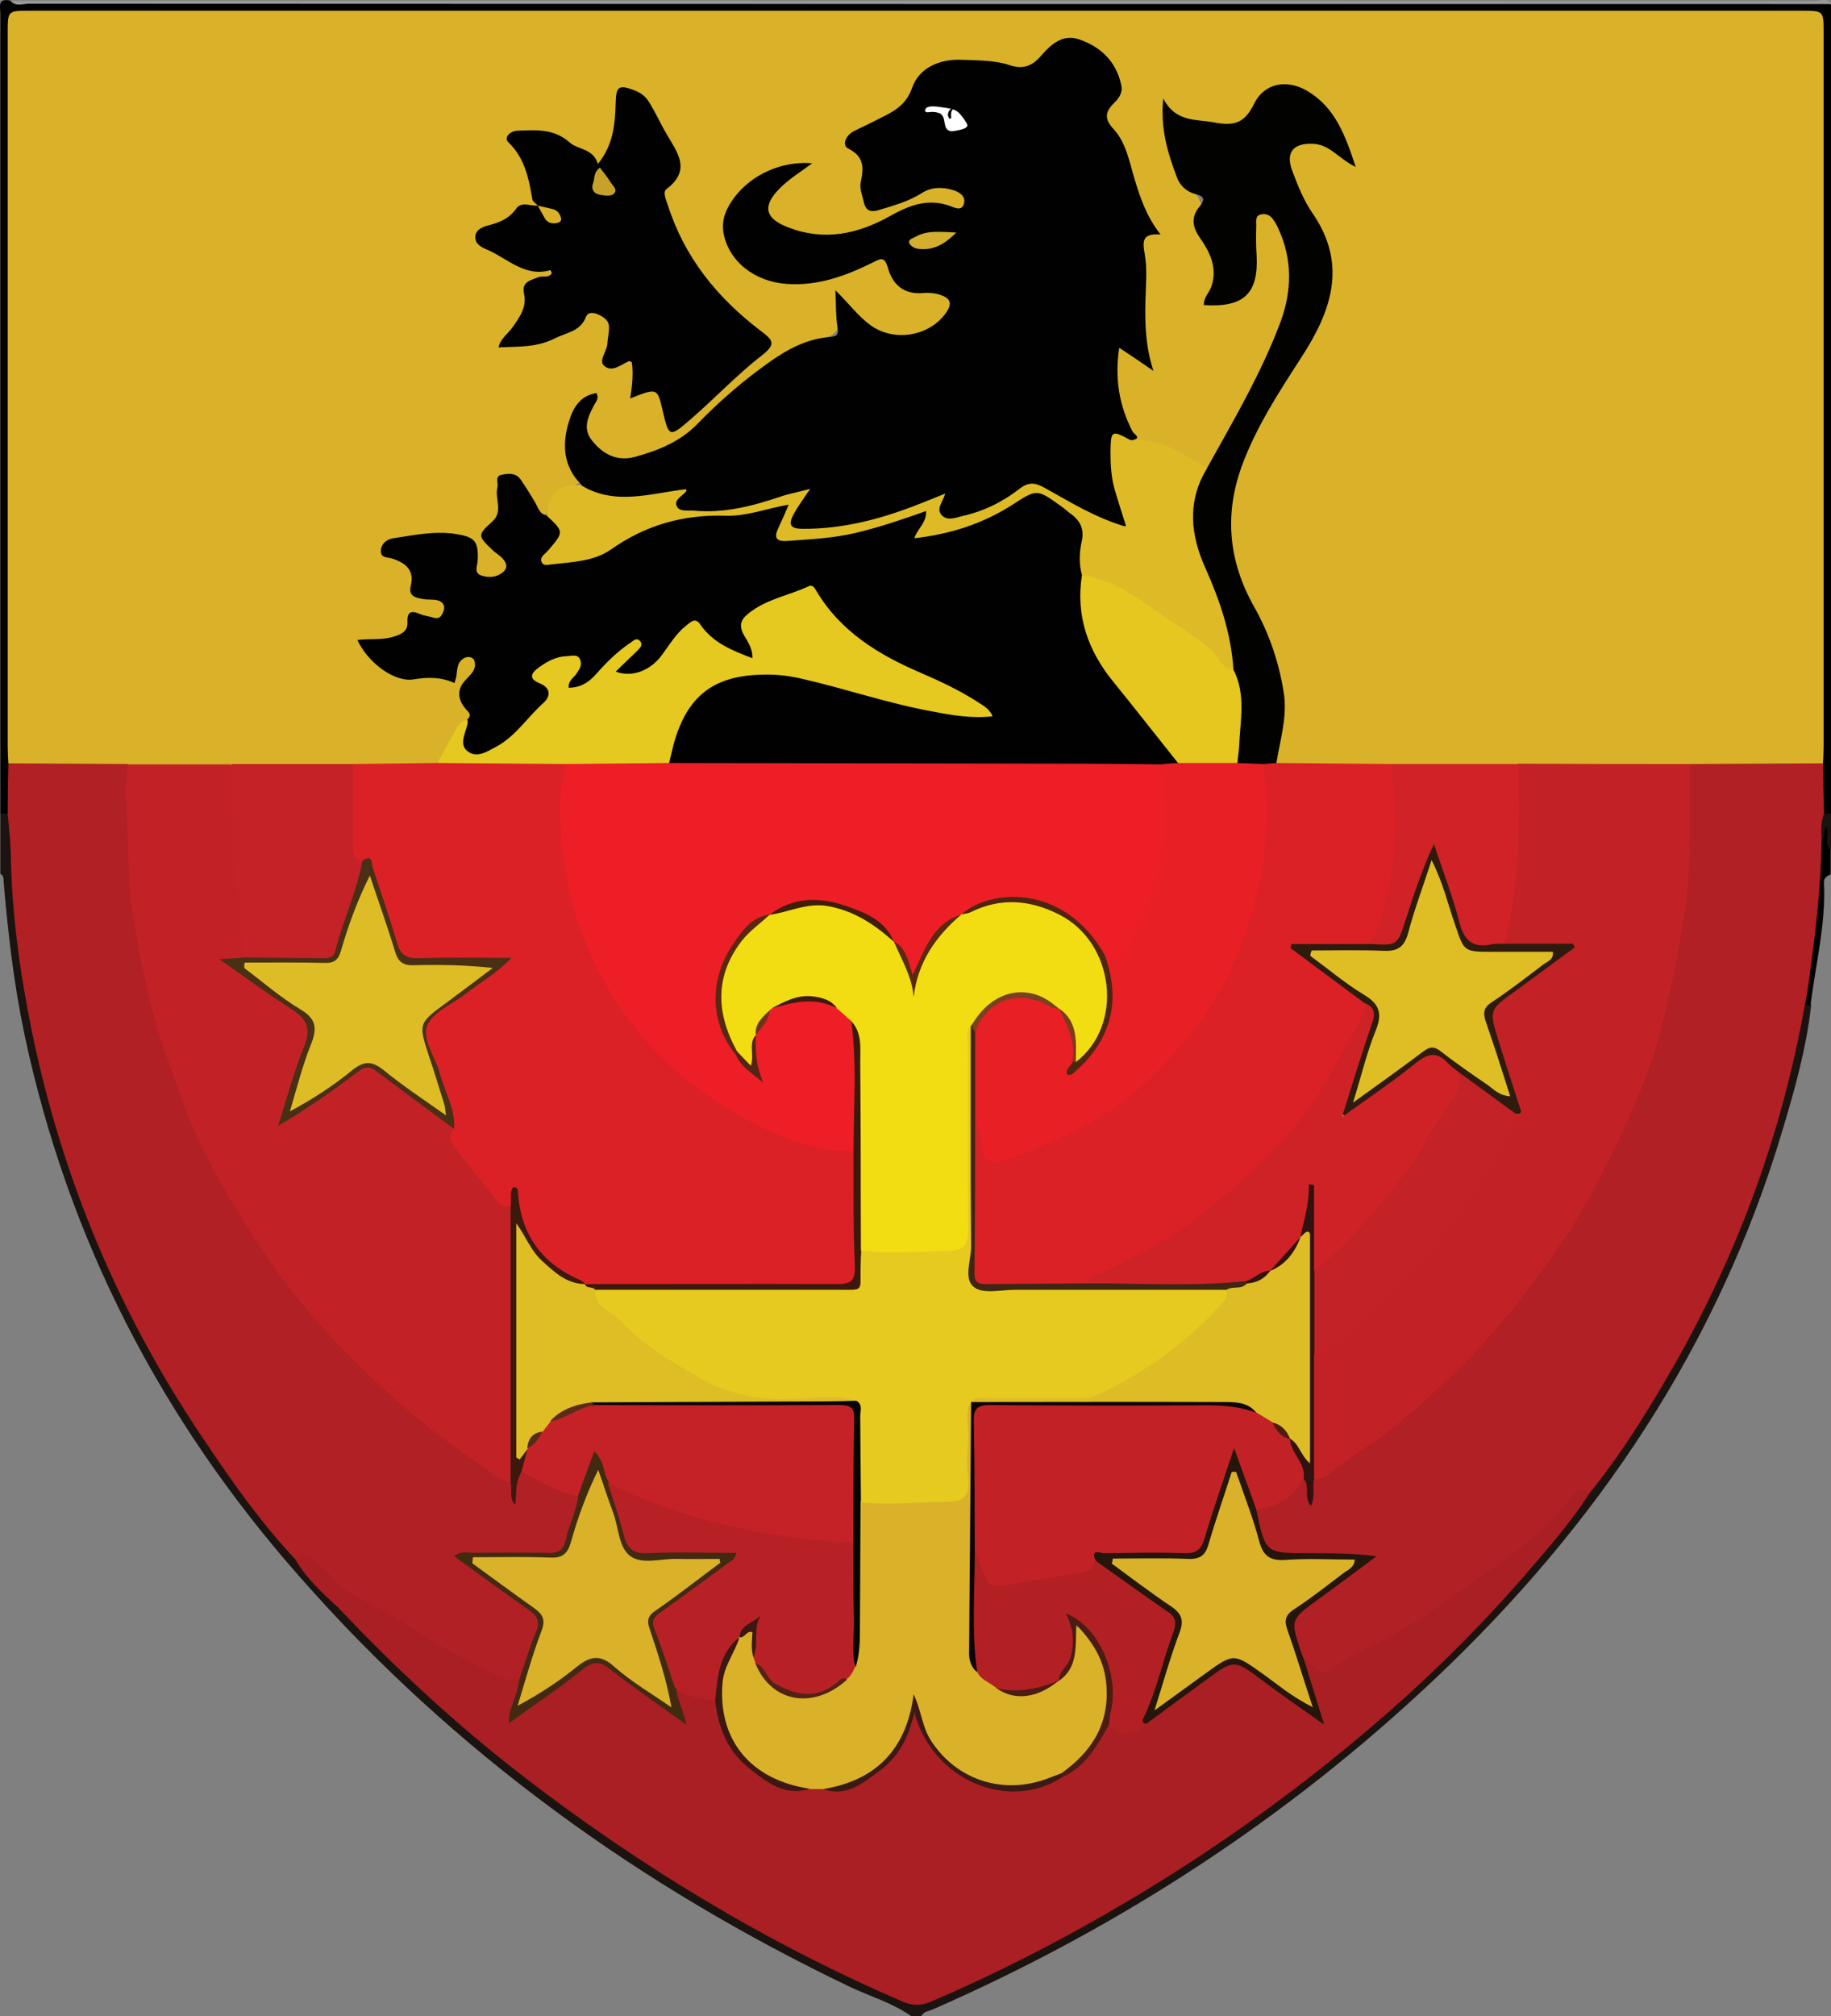
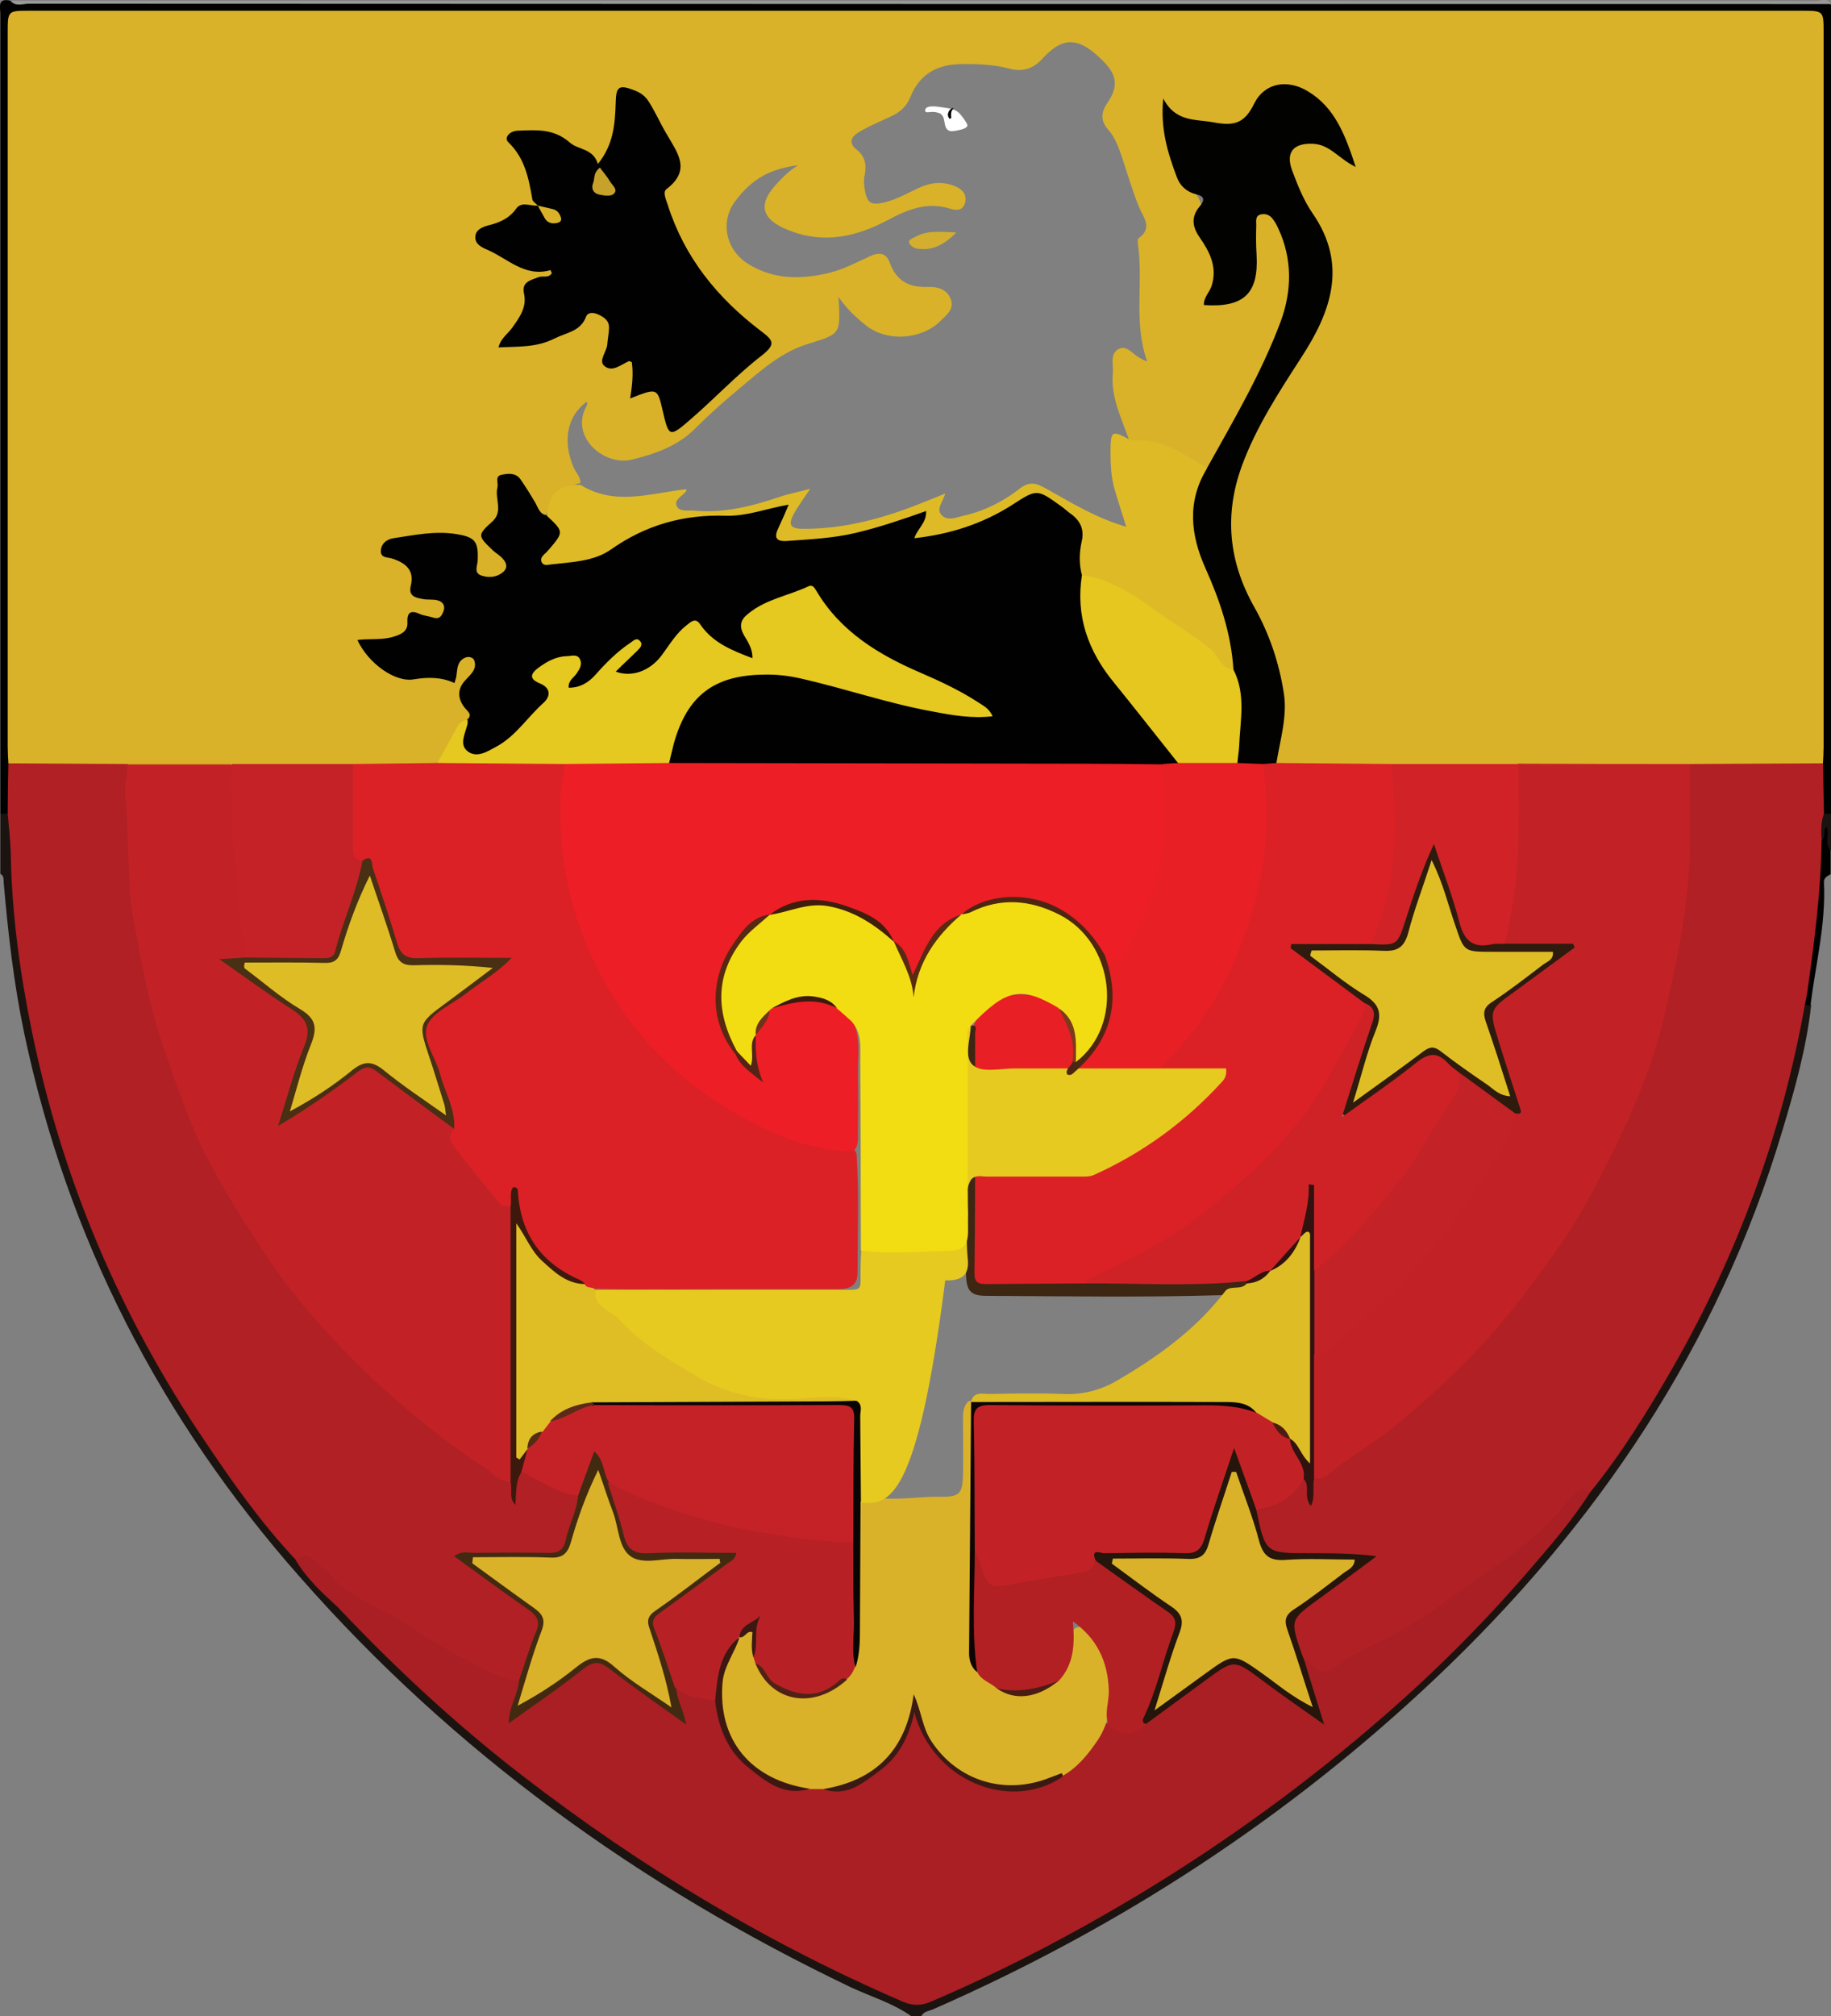
<svg xmlns="http://www.w3.org/2000/svg" version="1.1" id="Laag_1" x="0px" y="0px" viewBox="0 0 545.1 600.1" style="enable-background:new 0 0 545.1 600.1;" xml:space="preserve">
  <rect x="0" y="0" width="545.1" height="600.1" fill="#808080" stroke="none" />
  <style type="text/css">
	.st0{fill:#010100;}
	.st1{fill:#1B1310;}
	.st2{fill:#989898;}
	.st3{fill:#D9B229;}
	.st4{fill:#B12024;}
	.st5{fill:#A91F23;}
	.st6{fill:#010101;}
	.st7{fill:#DB2126;}
	.st8{fill:#C22226;}
	.st9{fill:#020201;}
	.st10{fill:#E5C820;}
	.st11{fill:#DEBB26;}
	.st12{fill:#C42227;}
	.st13{fill:#D02227;}
	.st14{fill:#25150B;}
	.st15{fill:#31120F;}
	.st16{fill:#C52227;}
	.st17{fill:#422A11;}
	.st18{fill:#3D190D;}
	.st19{fill:#B72125;}
	.st20{fill:#B22024;}
	.st21{fill:#3A1A12;}
	.st22{fill:#4A1C12;}
	.st23{fill:#3D1812;}
	.st24{fill:#D3AE2F;}
	.st25{fill:#ED1E25;}
	.st26{fill:#E81F25;}
	.st27{fill:#E5C720;}
	.st28{fill:#492F13;}
	.st29{fill:#C32227;}
	.st30{fill:#2E1B0D;}
	.st31{fill:#CE2227;}
	.st32{fill:#3D2612;}
	.st33{fill:#C6A22B;}
	.st34{fill:#DEBC26;}
	.st35{fill:#0E0503;}
	.st36{fill:#4C1C11;}
	.st37{fill:#DFBD25;}
	.st38{fill:#090505;}
	.st39{fill:#5C2B17;}
	.st40{fill:#542C12;}
	.st41{fill:#E7CA1F;}
	.st42{fill:#502216;}
	.st43{fill:#F2DD12;}
	.st44{fill:#4D2611;}
	.st45{fill:#572812;}
	.st46{fill:#592A11;}
	.st47{fill:#401E0C;}
	.st48{fill:#552315;}
	.st49{fill:#703219;}
	.st50{fill:#79411D;}
	.st51{fill:#7E3A1C;}
	.st52{fill:#DEBC25;}
	.st53{fill:#DFBE25;}
	.st54{fill:#FFFFFF;}
</style>
  <g id="nJPcb9_1_">
    <g>
      <path class="st0" d="M0.1,242.2c0-79.3,0-158.7,0-238c0-2-1-4.9,3-4c2.1,1,4.3,0.5,6.4,0.5c176.4,0,352.8,0,529.2,0.1    c2.1,0,4.3-0.5,6.4,0.5c0,80.3,0,160.7,0,241c-0.9,0.6-1.8,0.5-2.5-0.3c-1.9-4.9-0.7-10.1-1-15.1c-0.3-2-0.1-4-0.1-6    c0-68.5,0-136.9,0-205.4c0-1.5,0-3,0-4.5c-0.2-5.3-0.7-5.8-6.2-6c-1.7-0.1-3.3,0-5,0C358.6,5,186.8,5,15.1,5    C2.8,5,3.8,4.4,3.8,16.5c0,68,0,135.9,0,203.9c0,2.2,0.1,4.3-0.1,6.5c-0.2,5.1,0.9,10.2-0.9,15.2C1.9,242.8,1,242.9,0.1,242.2z" />
      <path class="st1" d="M0.1,242.2c0.7,0,1.4,0,2.1,0c2,3.6,2,7.7,2.1,11.6c1.1,27.1,5.5,53.5,13,79.5c8.8,30.6,22,59.2,38.9,86.1    c9.7,15.3,20.4,30,32.2,43.8c12.7,15.5,26.9,29.4,41.7,42.9c17.7,16.2,36.8,30.7,56.8,44c24.6,16.5,50.6,30.8,77.7,43    c5.6,2.5,10.5,2.6,16.1,0c45.7-20.6,87.7-46.9,125.8-79.4c24.7-21,47-44.2,66.2-70.4c30.8-41.3,52-87,62.2-137.7    c0.5-2.3,0.7-4.6,2.1-6.6c0.7-0.4,1.5-0.5,2.2,0.1c-1.4,12.8-4.9,25.2-8.6,37.5c-19.1,64-55.1,117.4-103.3,163    c-44,41.6-94,74.1-149.4,98.4c-1.3,0.6-2.9,0.6-3.6,2.1c-1,0-2,0-3,0c-5.5-3.9-12-5.8-18-8.6c-62.7-30-118.1-69.8-164.1-122.2    c-41.3-46.8-69.1-100.6-82-161.8c-3.1-14.8-4.8-29.7-6.1-44.8c-0.1-0.9,0.2-2-1-2.6C0.1,254.2,0.1,248.2,0.1,242.2z" />
      <path class="st2" d="M545.1,1.2c-178.8,0-357.7,0-536.5-0.1c-1.8,0-4,1-5.5-0.9c179.2,0,358.3,0,537.5,0.1    C542.1,0.3,544-0.9,545.1,1.2z" />
      <path class="st0" d="M539,299.2c-0.6,0-1.2,0-1.8,0c-1.3-1.2-0.9-2.8-0.7-4.2c2.4-14.7,3.8-29.5,4.5-44.4c0.9-1.8,0.4-4.3,2.7-5.6    c1.8,2.7-0.1,5.7,1.3,8.2c0,2.3,0,4.7,0,7c-1,0.6-2.1,1-2,2.5C543.6,275.1,540.5,287.1,539,299.2z" />
      <path class="st1" d="M545.1,253.2c-2.1-2-0.4-4.6-1.3-7.1c-1.3,1.1-0.1,3.2-1.5,4.1c-2.3-2.9-2.3-5.6,0.7-8c0.7,0,1.4,0,2.1,0    C545.1,245.9,545.1,249.5,545.1,253.2z" />
      <path class="st3" d="M2.5,227.2c-0.1-1.7-0.2-3.3-0.2-5c0-70.8,0-141.7,0-212.5c0-6.5,0-6.5,6.5-6.5c175.8,0,351.6,0,527.5,0    c6.6,0,6.6,0,6.6,6.5c0,70.8,0,141.7,0,212.5c0,1.7-0.1,3.3-0.2,5c-1.5,1.6-3.6,1.6-5.5,1.6c-11.4,0-22.7,0.2-34.1-0.1    c-17,0.2-33.9,0.2-50.9,0c-12.6,0.2-25.3,0.2-37.9,0c-11-0.1-22,0.7-33-0.4c-1.9-0.7-2.2-2.3-2.1-4c0-0.8,0.1-1.7,0.3-2.5    c3.6-14.2-0.5-27-6.8-39.4c-4.3-8.4-7-17-7.1-26.7c-0.1-12.4,4.8-23,10.3-33.5c4.6-8.7,11.3-16.1,15.3-25.1    c2.5-5.6,3.5-11.4,4.3-17.4c0.3-2.2-0.4-4.3-1.4-6.3c-2.4-4.8-4.6-9.6-7.4-14.2c-0.6-1-1.2-2-1.7-3.1c-2.9-5.9-3-10.4,0.2-13    c4.4-3.5,8.5-0.7,12.5,1.1c0.9,0.4,1.4,1.4,3,1.1c-2.3-5.5-4.8-10.7-9.1-14.7c-6.4-6.1-14.1-5.2-18.5,2.5    c-2.7,4.6-5.4,6.9-10.7,4.7c-1.2-0.5-2.6-0.3-4-0.3c-4,0-8,0.1-11.4-4.7c0.4,7.8,1.1,14.5,4.7,19.5c3.4,4.7,8.4,7.9,5.1,14.8    c-0.7,1.5,1.5,3.6,2.4,5.3c2.5,4.4,3.7,8.9,1.8,13.9c-1.3,3.4,0.5,3.8,3.1,3.3c4.7-0.9,7.9-4.5,8.2-9.4c0.2-4.2-0.1-8.3,0.1-12.5    c0.1-1.8,0.2-3.9,2.3-4.6c2.2-0.7,3.8,0.8,5.1,2.4c2.2,2.9,3.3,6.3,3.7,9.7c0.9,7.1,1,14.4-1.7,21.2c-5.7,14.4-13.3,28-20.8,41.5    c-0.4,0.7-1,1.3-1.8,1.6c-3.9,0-6.6-2.9-9.9-4.3c-3.5-1.5-6.6-3.9-10.8-2.5c-1,0.3-1.9-0.3-2.3-1.5c-2.2-6.6-5.6-12.9-4.9-20.2    c0.2-2.4-0.9-5.5,1.5-7c2.6-1.6,4.4,1.5,6.5,2.5c0.6,0.3,1.1,0.8,2.2,1c-4.1-11.5-1.1-23.2-2.7-34.7c-0.1-0.7-0.2-1.6,0.2-1.9    c4.4-3.2,1.2-6.4,0-9.5c-1.9-4.8-3.4-9.8-5-14.7c-1-2.9-2-5.7-4-8c-2.4-2.7-2.3-5.2-0.3-8.1c3-4.4,3-7.8-0.6-11.7    c-7.8-8.3-12.7-8.1-18.8-1.4c-2.7,3-6,4-9.9,2.9c-4.9-1.3-9.9-1.4-14.9-1.3c-6.8,0.2-11.8,3.2-14.4,9.6c-1.2,3.1-3.4,4.9-6.2,6.1    c-3,1.4-6.1,2.7-9,4.4c-2.5,1.4-3.5,3.3-0.8,5.4c2.6,2.1,2.9,4.7,2.3,7.6c-0.3,1.3-0.2,2.6,0,4c0.7,4.3,1.8,5,6.1,4    c3.6-0.9,6.8-2.8,10.1-4.3c3.7-1.7,7.4-2,11.1-0.3c2,0.9,3.2,2.5,2.6,4.8c-0.7,2.5-2.8,2.2-4.5,1.7c-6.8-2.1-12.5,0.2-18.5,3.4    c-9.2,4.9-19,7.2-29.3,3.1c-8.6-3.3-9.6-7.9-3.3-14.4c1.7-1.8,3.5-3.6,5.9-5c-8.4,1-14,4.2-18.8,10.8c-4.5,6-2.7,14.5,4,18.6    c7.6,4.7,15.8,4.6,24.1,2.6c4.2-1,8.1-3.1,12-4.9c2.8-1.3,4.9-1.1,6,1.9c1.9,5.3,5.6,7.4,11.2,7.2c2.9-0.1,5.9,0.6,7,3.8    c1,2.9-1.4,4.6-3.1,6.3c-5.6,5.6-15.8,6.3-22,1.5c-3.1-2.4-6-5.2-8.3-8.5c-0.2,0.1,0,0.5,0,0.8c0.5,10.2,0.5,10.1-9.3,13.1    c-7.8,2.4-13.9,7.9-20,13c-4.6,3.8-9.1,7.8-13.3,12c-5.2,5.3-12,7.7-19,9.4c-8.6,2-18.5-7.1-13.5-15.9c0.2-0.4,0.4-0.9,0-1.3    c-5.8,4.3-7.2,11.7-3.8,19.6c0.7,1.5,2,2.7,2,4.5c-4.9,1.5-8.3,4.6-10.2,9.4c-2.9,0.8-3.8-1.4-4.9-3.2c-1.3-2.1-2.3-4.5-4.2-6.2    c-2.3-2-4.3-1.5-4.5,1.4c-0.3,4.5,0.1,9-3.7,12.5c-0.9,0.9-0.1,2.2,0.6,3.2c0.9,1.2,2.1,2.1,3,3.3c1.3,1.7,2.9,3.5,1.2,5.8    c-1.6,2.2-3.9,2.3-6.3,2c-2.8-0.3-3.6-2.3-3.5-4.6c0.4-6.7-2.3-7.2-7.8-7.8c-5-0.5-9.9,0.7-14.8,1.6c-1.1,0.2-2.5,0.5-2.4,2.1    c0,1.2,1.2,1.5,2.1,1.9c3.6,1.6,6,4.1,6,8.3c0,2.1,1.3,2.9,3.2,3.1c1.2,0.2,2.3,0.2,3.4,0.7c1.9,0.9,2.8,2.4,2.4,4.4    c-0.4,2.1-2,3.3-4,2.8c-3.6-0.9-6.1-0.7-7.7,3.5c-0.9,2.3-4.1,2.6-6.5,3.1c-1.8,0.4-3.6-0.1-5.4,0.6c3.3,6,9.5,9.3,15.6,8.5    c1.5-0.2,3-0.7,4.5-0.2c3.3,1,5.7,0.6,6.9-3.2c0.7-2.1,2.7-3,4.9-1.7c2.1,1.2,2,3.2,0.7,4.7c-3.2,3.9-4.4,7.7-1.2,12.1    c0.6,0.8-0.1,1.9-0.9,2.7c-3.3,1.8-4.1,5.5-6.1,8.3c-1.4,2-2.2,4.5-5,5.2c-7.9,0.8-15.9,0.3-23.9,0.4c-11.9,0.2-23.8,0.2-35.7,0    c-10.3,0.2-20.7,0.2-31,0c-10.1,0.2-20.1,0.1-30.2,0.1C6,228.7,4,228.8,2.5,227.2z" />
      <path class="st4" d="M503.1,227.4c13.2-0.1,26.4-0.1,39.6-0.2c0.1,5,0.2,10,0.3,15c-1,2.6-0.8,5.3-0.7,8    c-0.2,15-2.1,29.8-4.2,44.7c-0.2,1.4-0.5,2.9-0.8,4.3c-6.8,38.1-19.9,73.9-39.1,107.5c-7.5,13.1-15.4,25.9-24.9,37.6    c-1.8,0.4-3.5,1-4.8,2.5c-14.3,16.8-33.1,28-51.2,39.9c-6.3,4.2-13.3,7.3-19.7,11.4c-3.5,2.3-6,1.2-10.3-4    c-5.8-14.7-5.2-12.2,5.1-19.7c4.2-3,8.4-6,12.5-9.1c0.4-0.3,0.8-0.6,1.4-1.6c-4.7-0.4-9.2-0.1-13.7-0.2c-2,0-4,0-6,0    c-9.9,0-13.4-3.8-12.9-14c5-3,10.5-5.3,14.7-9.6c1.9,0.4,1.7,1.9,1.8,3c0.2-0.8,0-2,0.8-2.9c18.6-12.2,35.8-25.7,50.8-42.4    c11.6-13,21.8-27,30.3-42c11.7-20.8,20.9-42.7,25.1-66.5c2.5-14.1,4.6-28.2,5-42.6c0.1-4.5-0.5-9-0.2-13.5    C501.9,231.1,501.5,229,503.1,227.4z" />
      <path class="st4" d="M2.5,227.2c11.9,0.1,23.8,0.1,35.6,0.2c2.7,4.8,1.1,10.2,1.1,15.1c-0.2,22.4,3.4,44.2,9.8,65.4    c5.7,19,13.1,37.3,24.2,53.9c5.5,8.1,10.6,16.6,16.7,24.2c8.2,10.2,17.7,19.4,27.3,28.4c10.7,10.1,23.3,17.7,35.1,26.3    c0.3,0.4,0.5,0.8,0.6,1.3c0.1,0.8-0.2,1.5-0.2,2.3c0.1-0.7,0.3-1.3,0.4-1.9c0.2-1.9-0.4-4.1,2.2-4.9c6.2,1.6,11.7,4.8,17.3,7.7    c0.8,6.1-2.2,11.2-4.6,16.4c-1,2.2-3.7,1.9-5.9,1.9c-7.6,0.1-15.2,0-24.1,0.1c6.6,5.1,12.5,9.2,18.4,13.5    c5.2,3.8,5.9,5.1,3.6,11.3c-1.5,4.2-1.9,8.8-5.1,12.3c-5.7,1.7-10.1-1.7-14.3-4.3c-8.8-5.3-17.7-10.5-26.6-15.6    c-7.4-4.2-14-9.2-20.4-14.6c-1.6-1.4-3.5-1.8-5.5-1.9c-10.3-10.9-18.9-23.1-27.2-35.5C35.7,391.6,18.5,351,9.5,307    c-3.6-17.5-6-35.2-6.3-53.1c-0.1-3.9-0.6-7.9-0.9-11.8C2.3,237.2,2.4,232.2,2.5,227.2z" />
      <path class="st5" d="M88,464.3c2.5-2.1,4.6-1.3,6.4,0.9c1,1.2,2.4,1.8,3.3,2.9c5.6,7.3,14.4,9.6,21.6,14.3    c9.7,6.5,19.9,12.4,30.7,17.1c1.3,0.6,2.9,0.5,4.4,0.7c1.7,3.4-1,6.3-1.2,9.7c6.8-4.4,13.1-9.2,19.4-14c3.8-2.9,6.6-2.4,10.1,0.3    c6.2,4.9,12.8,9.4,19.3,14.1c-0.1-2.9-3-5.5-0.6-8.5c4,1.3,8.2,1.9,12,3.9c2.5,5.5,3,12,7.6,16.6c5.6,5.6,11.5,10.8,20.4,8.9    c1.3-0.3,2.5-0.3,3.8,0c9.5,2,15.1-4.1,20.6-10.2c1.9-2.1,3.2-4.7,4.1-7.4c0.5-1.6,0.8-3.6,2.8-3.6c1.8,0,1.8,2.1,2.3,3.4    c4.9,11.8,16,18.9,28.6,18.3c4.2-0.2,8-2,11.8-3.6c5.6-2.5,8.8-7.4,12-12.2c0.8-1.2,0.9-2.9,2.8-3.2c3.6,2,7.2,2.2,10.6-0.3    c7.5-6.6,15.9-11.9,23.9-17.9c2.5-1.9,4.7-0.9,6.8,0.7c6.6,5,13.5,9.6,20.7,15c-1.3-4-2.5-7.5-3.6-11.1c-0.5-1.6-1.8-3.4-0.1-5.1    c5.6,4.8,5.5,4.6,11.7,0.3c3.2-2.2,6.8-3.9,10.2-5.5c12.9-6.2,23.9-15.2,35.6-23.2c7.9-5.4,15.3-11.7,21.3-19.5    c1.7-2.2,3.3-3.7,6.2-2.1c-5.4,8.6-12.1,16.2-18.7,23.9c-13.4,15.5-27.9,30-43.4,43.4c-22.1,19.2-45.7,36.4-70.7,51.6    c-20.5,12.4-41.6,23.5-63.6,32.9c-3,1.3-5.6,1.2-8.5-0.1c-40.6-17.5-78.1-40.2-113.1-67.2c-19.7-15.2-37.8-32-54.9-50.1    C96,474.2,91.3,469.9,88,464.3z" />
-       <path class="st6" d="M173,144.2c-5.3-5.4-5.7-11.8-3.7-18.5c1.2-4.1,3.3-8,8.3-8.7c0.8,1.6-0.2,2.6-0.7,3.5    c-1.8,3.5-3.6,7-0.6,10.7c3.3,4.1,7.5,6.2,12.7,4.8c6.9-1.9,13.5-4.5,18.7-9.9c6.6-6.8,13.8-13,21.6-18.5    c5.4-3.8,11.1-6.8,17.8-7.3c2.4-0.2,2.5-0.9,2.2-3c-0.5-3.3-0.4-6.6-0.6-10.9c4,3.9,6.8,7.8,10.6,10.5c6.8,4.8,16.8,3.3,21.9-3.2    c2.6-3.4,2-5.1-2.2-6.2c-1.3-0.3-2.7-0.4-4-0.3c-5.8,0.6-9.3-2.4-10.7-7.6c-1-3.4-2.2-2.6-4.4-1.5c-8.1,4-16.4,7.1-25.8,6.4    c-9.4-0.7-17.1-6.6-18.7-15.1c-0.4-2.4-0.1-4.6,0.9-6.8c4.2-8.9,14.7-14.9,25.5-14c-3.5,2.6-6.8,4.6-9.6,7.4    c-5.3,5.3-4.6,9,2.5,11.7c10.6,4.1,20.6,2,30.1-3.3c5.7-3.2,11.3-5.5,18-3.1c1.2,0.4,3.6,1.8,4.2-0.8c0.5-2.1-1.3-3.3-3.2-3.9    c-3.3-1-6.5-1-9.6,1c-3.8,2.4-8.2,3.6-12.5,4.9c-2.9,0.9-4.1-0.1-4.6-2.6c-0.4-1.8-1.2-3.7-0.9-5.4c0.9-4.3,1.3-7.8-3.7-10.3    c-1.9-1-0.7-3.9,1.6-5.1c2.1-1.1,4.2-2,6.3-3.1c4.6-2.4,9.1-3.9,11.2-10c2-5.7,8-8.5,14.7-8.2c4.8,0.2,9.8,0.1,14.3,1.6    c4.2,1.4,6.9,0.1,9.5-3c2.9-3.3,6.3-6.3,11.1-4.7c6.5,2.2,11.1,6.6,12.6,13.6c0.5,2.2-0.6,3.9-2.1,5.3c-2.6,2.6-3.1,4.7-0.2,7.8    c3.8,4.1,4.7,9.8,6.3,15c1.7,5.6,3.5,11,7.7,16.4c-5.5-0.4-5.4,1.9-4.7,5.9c0.8,4.5,0.3,9.3,0.2,13.9c-0.2,7,0.1,13.9,2.4,20.8    c-3.2-2.2-6.4-4.4-10.2-6.9c-1.4,9.2,0,17.3,4,25c0.4,0.7,2.9,2-0.2,2.5c-3.5-0.2-4.9,1.1-4.8,4.9c0.1,5.2,1,10.2,2.8,15.1    c0.7,1.9,1.7,4,0,5.6c-1.8,1.5-3.8,0.2-5.6-0.6c-6.2-2.9-12.3-5.9-18.1-9.5c-2.7-1.7-4.9-1.7-7.6,0.4c-5.1,3.8-10.9,6.4-17.2,7.7    c-5.1,1-6.4,0.1-7.8-5.3c-5.3,2-10.6,3.8-15.9,5.5c-7.3,2.4-14.9,3.5-22.6,3.3c-6.1-0.1-7.1-2-4.2-7.4c0.5-1,1.3-1.8,1.9-3.2    c-6.9,1-12.9,4.2-19.5,5.2c-4.7,0.7-9.3,0.9-13.9,0c-3-0.6-5.1-2-2.9-5.5c-7.2,0.7-14.3,2.7-21.6,0.9    C177.3,147.7,174.4,147.1,173,144.2z" />
      <path class="st6" d="M139.1,214.2c1.7-1.6,0.1-2.4-0.8-3.6c-2-2.6-2.3-5.4,0.2-8.1c1.5-1.7,3.6-3.2,2.7-5.9    c-0.3-0.9-1.6-1.3-2.6-0.9c-2.7,1.1-2.4,3.7-2.8,5.9c-0.1,0.5-0.3,0.9-0.5,1.7c-3.9-1.8-7.9-1.8-12.1-1.1    c-5.6,1-13.6-4.8-16.8-11.7c3.7-0.5,7.3,0.1,10.8-1c2.3-0.7,4.2-1.6,4.1-4.2c-0.2-3.3,1.2-3.7,3.8-2.5c1.2,0.5,2.6,0.6,3.8,1    c2.1,0.7,2.7-0.7,3.2-2.1c0.5-1.6-0.5-2.7-1.8-3c-1.4-0.4-3-0.1-4.4-0.4c-2.2-0.4-4.4-0.8-3.6-4c1.1-4.6-1.5-6.7-5.4-8    c-1.4-0.5-3.8-0.1-3.5-2.6c0.2-2,1.8-3.2,3.7-3.5c6.1-0.9,12.1-2.2,18.3-1.3c6,0.9,7.1,2.1,6.8,8.1c-0.1,1.5-1.2,3.5,1.1,4.3    c2.1,0.7,4.3,0.6,6.2-0.8c1.8-1.3,1.4-2.9,0.1-4.3c-0.9-1-2.1-1.6-3.1-2.6c-4.4-4.2-4.3-4.4,0.1-8.4c3.3-3,0.6-6.9,1.5-10.2    c0.3-1.3-0.9-3.3,1.3-3.7c2-0.4,4.1-0.6,5.5,1.3c1.6,2.3,3.1,4.7,4.5,7.1c0.9,1.6,1.3,3.5,3.6,3.7c5.6,2.6,5.6,2.8,0.8,13.1    c9.6-1,18.4-3,25.8-8.8c4.9-3.8,10-5.4,16.2-4.7c7,0.8,13.9-0.4,20.7-2.3c1.6-0.5,3.2-0.9,4.9-1.1c3.8-0.5,4.5,0.4,3.3,4.1    c-0.2,0.8-0.7,1.5-0.9,2.3c-0.9,2.6-0.2,3.5,2.8,3.4c11.4-0.5,22.4-2.7,33.1-6.6c1.9-0.7,3.9-2.3,6.1-1c1.1,0.6,1,1.6-0.3,6.3    c10.1-1.1,19.2-4.7,27.3-10.4c3.8-2.7,6.9-2.6,10.4-0.2c1.5,1.1,3,2,4.6,3c4.5,2.8,6.4,6.7,5.4,11.9c-0.5,2.9-0.3,5.6,0.2,8.4    c0.1,2.8,0.2,5.7,0,8.5c-0.4,6.5,1.8,12,5.2,17.3c6.1,9.4,14,17.3,20.6,26.2c1,1.4,3.3,2.7,1.3,5c-1.7,0.8-3.5,0.7-5.3,0.8    c-46.1,0.3-92.3,0.1-138.4,0.1c-2,0-4,0.1-6-0.4c-3-0.8-2.4-3.1-2-5.2c3.2-16.5,14.2-24.7,31.1-23.6c10,0.6,19.2,4,28.7,6.4    c8.6,2.2,17.1,4.2,25.9,5.7c2.5,0.4,5,0.3,8.2,0.3c-1.7-1.9-3.4-2.7-5.1-3.5c-7.3-3.6-14.5-7.5-22-10.8c-8.9-4-15.9-10.4-21.7-18    c-2.2-3-4.3-3.7-7.6-2.1c-3.6,1.7-7.6,2.5-11,4.8c-3,2-4,4.3-2.1,7.6c0.6,1,1.1,2.1,1.3,3.2c0.6,2.6-0.2,4-3.1,3.2    c-4.3-1.2-7.9-3.4-11.1-6.4c-4.1-3.8-5-3.7-8.6,0.8c-2.5,3.1-4.6,6.6-8.1,8.8c-0.7,0.5-1.4,1-2.1,1.3c-2.6,1.1-5.7,3-7.8,0.4    c-2.4-2.9,1.4-4.5,2.8-6.5c0.3-0.4,0.7-0.7,1.6-1.7c-3.9,2.3-6.3,5-8.9,7.6c-1.6,1.5-2.9,3.3-4.9,4.2c-1.6,0.8-3.6,1.8-5.1,0.4    s-0.1-3.1,0.6-4.5c0.5-1,1.7-1.9,0.8-3.1c-0.8-1.1-2.1-0.7-3.3-0.5c-1.5,0.3-2.9,0.7-4.2,1.5c-2.2,1.3-3.5,2.7-0.8,4.9    c2.4,2,2.2,4.5,0.3,6.6c-4.2,4.5-8.3,9.1-13.3,12.8c-0.5,0.4-1.1,0.8-1.7,1c-3.1,1.3-6.5,3.2-9.2,0.2    C135.7,220.7,136.7,217.2,139.1,214.2z" />
      <path class="st7" d="M105.1,227.4c8.4-0.1,16.7-0.2,25.1-0.3c1.2-0.5,2.4-1.3,3.7-1.3c11,0.1,22-0.8,33,0.4    c2.8,1.2,1.9,3.5,1.7,5.6c-1.5,21.8,2.5,42.4,13.8,61.4c12.3,20.6,29.8,35.1,52.1,43.8c5,2,10.2,3,15.5,3.8c1.9,0.3,4.1,0.2,5,2.6    c0.8,11.8,0.3,23.6,0.3,35.4c0,4.1-2.6,4.9-6,4.9c-11.5,0-22.9,0-34.4,0c-13,0-25.9,0.2-38.8-0.1c-12-3.7-20-11.2-22.7-23.8    c-0.3-1.6-0.6-1.5-1.3-0.2c-2.3,1.2-3.8-0.1-5.2-1.7c-4-4.6-7.8-9.5-11.7-14.3c-1.9-2.3-2.8-4.9-1.6-7.9c0.1-5.1-2.2-9.6-3.5-14.4    c-1-3.7-2.2-7.3-3.6-10.9c-1.6-4.1-0.6-6.8,2.9-9.4c6.3-4.6,12.5-9.2,19.5-14.3c-8.4-0.4-16-0.3-23.5-0.1    c-4.8,0.1-7.3-1.8-8.6-6.4c-1.8-6.4-4.2-12.6-6.2-18.9c-0.7-2.1-1.4-4.2-4-4.5c-1.7-0.8-2.5-2.2-2.7-3.9c-1-7.8-0.6-15.6,0.1-23.4    C104,228.7,104.5,228,105.1,227.4z" />
      <path class="st8" d="M135.3,336c-2.3,2-1,4.1,0.2,5.7c4.3,5.6,8.8,11,13.2,16.4c0.8,1,2,1,3.2,1c1.8,1.5,1.6,3.5,1.6,5.5    c0.1,23.5-0.1,47,0,70.4c0,2.1,0,4.4-1.7,6.1c-3.4-0.2-5.5-3-8.1-4.7c-16.6-10.9-31.4-23.9-45.1-38.5    c-7.2-7.7-13.7-15.7-19.4-24.3c-6.5-9.7-12.7-19.6-18.1-30.1c-4.8-9.6-8.1-19.5-11.6-29.4c-4.7-13-7.3-26.7-9.7-40.3    c-2.2-12.3-1.2-24.7-2.5-37c-0.3-2.9,0.7-6.2,0.6-9.3c10.3,0,20.7,0,31,0c2,2.4,2,5.4,1.7,8.1c-1.4,15.2,1.7,30.1,3,45    c0.1,1.2,0.3,2.3,0.1,3.5c-0.5,2.4-2.6,2.2-5,2.6c6.7,4.9,13.2,9.2,19.6,13.9c4.8,3.5,5.3,4.7,3.4,10.5    c-2.3,7.2-4.9,14.4-7.3,22.3c7.5-4.7,13.7-9.8,20.3-14.5c3.3-2.4,5.8-2.4,8.9,0c5.5,4.3,11.3,8.2,16.9,12.3    C132.7,332.3,134.9,333.4,135.3,336z" />
      <path class="st8" d="M503.1,227.4c0,7.8,0,15.5,0,23.3c-0.1,17.6-3.7,34.8-7.7,51.8c-4.3,18.9-12.9,36.1-21.8,53.1    c-5.3,10.1-12.1,19.3-18.9,28.4c-11.5,15.5-25.2,28.8-40.1,41c-6.1,5-13.2,8.7-19.2,13.9c-1.1,1-2.6,1.4-4.2,1.2    c-1.5-1.2-1.6-2.8-1.6-4.5c0.1-10.2-0.3-20.5,0.2-30.7c1.6-3.8,5.7-4.8,8.5-7.2c11.5-9.9,22.2-20.4,31.4-32.5    c5.5-7.3,10.7-14.8,15.5-22.5c2.2-3.6,3.5-7.5,5.2-11.3c1-1.9,0-3.6-0.6-5.3c-2.3-6.8-4.2-13.7-6.6-20.5c-1.3-3.8-0.5-6.4,2.8-8.5    c5.2-3.3,9.9-7.3,15-10.8c1.5-1,3.1-1.8,4.2-3.8c-4.4-0.1-8.5,0.1-12.7-0.1c-1.9-0.1-4.1,0.4-5.2-2.1c-0.3-4.9,1-9.5,1.8-14.2    c1.7-10.5,1.3-21.1,1.4-31.7c0-2.4-0.4-5,1.4-7.1C469.1,227.4,486.1,227.4,503.1,227.4z" />
      <path class="st7" d="M380,227.1c11.4,0.1,22.8,0.2,34.1,0.3c1.6,1.2,2.3,2.8,2.3,4.7c-0.1,6.1,1.2,12.1,0.2,18.3    c-1,6.2-1.8,12.4-2.4,18.7c-0.4,4.5-1.8,8.7-5.2,12c-2.9,2.2-6.4,1.2-9.6,1.4c-3.8,0.2-7.6-0.2-11.9,0.2    c6.1,5.8,13.6,9.2,19.1,15.1c1.1,2.2,0.5,4.2-0.5,6.2c-6.5,13.3-13.7,26.4-23.9,37.1c-10.6,11.1-22.1,21.5-35.6,29.3    c-8.2,4.7-16.7,8.9-25.2,13c-8.8,0.4-17.7,0.1-26.5,0.2c-3.7,0-6.1-1.2-6.1-5.4c0.1-14.5-0.4-29,0.3-43.4c0.8-2,1.8-2.3,2.9-0.2    c1,1.8,1.2,3.8,1.5,5.8c0.5,3.4,2.3,4.6,5.6,3.6c11.8-3.7,23.1-8.8,33-16.2c9.6-7.2,18.1-15.5,25-25.5    c10-14.6,15.8-30.6,17.8-48.2c0.8-7.5,1.6-14.9,0.1-22.4c-0.3-1.6-0.2-3.3,1.1-4.7C377.4,226.1,378.7,226.1,380,227.1z" />
      <path class="st6" d="M160.1,61.2c-0.5-0.6-1.5-1.2-1.6-1.8c-1.1-6.3-2.2-12.3-7.2-17.1c-1.3-1.2,0.3-3.3,2.8-3.4    c5.5-0.2,10.7-0.7,15.5,3.5c2.4,2.2,7,1.7,8.4,6.4c4.7-5.8,5.1-12,5.3-18.3c0.1-4.8,1-5.4,5.6-3.6c1.8,0.7,3.2,1.7,4.2,3.3    c2,3.1,3.4,6.4,5.3,9.6c3.3,5.7,7.5,10.8,0,16.5c-1.2,0.9-0.1,3.1,0.4,4.7c5,15.7,14.8,27.7,27.7,37.5c3.7,2.8,4.6,3.9,0.3,7.3    c-7.5,5.8-14,12.8-21.2,19c-6.3,5.5-6.5,5.3-8.3-2.5c-1.6-6.9-1.6-6.9-9.7-3.7c0.6-3.7,1-7.3,0.5-10.8c-0.3-0.1-0.7-0.4-0.9-0.3    c-2.4,1.1-5,3.4-7.3,1.4c-1.8-1.5,0.7-4.2,0.9-6.4c0.1-1.7,0.5-3.3,0.5-4.9c0.1-2.2-1.5-3.2-3.2-4c-1.3-0.6-3-0.8-3.6,0.6    c-1.7,4.5-5.7,4.7-9.3,6.5c-5.5,2.8-10.8,2.4-16.8,2.7c0.7-2.8,2.9-4.1,4.2-6c2.1-3,4.3-6,3.4-10c-0.8-3.6,2.1-4,4.3-4.9    c1.3-0.5,3,0.4,4-1.2c-0.2-0.4-0.4-0.9-0.4-0.9c-7.7,2.2-12.8-3.5-18.9-6.1c-1.7-0.7-3.6-1.7-3.5-3.8s2-2.9,3.8-3.4    c3.3-0.8,6.2-2,8.3-4.9C155.2,59.8,157.9,61.4,160.1,61.2c1.4,0.9,2.3,2.3,4,2.8C162.7,63.1,161.4,62.1,160.1,61.2z" />
      <path class="st9" d="M380,227.1c-1.3,0.1-2.6,0.2-3.9,0.3c-2.6,1.7-5.3,1.6-8,0.2c-1.5-1.7-0.9-3.7-0.8-5.7    c0.4-7.4,1.1-14.9-1.2-22.1c-1.4-10.6-4.2-20.7-8.7-30.5c-3.7-8-5-16.5-1.8-25.2c0.8-2,1.3-4.2,3.8-4.9    c7.9-14.2,16.2-28.3,21.9-43.6c3.3-9,3.5-18.6-0.8-27.7c-0.4-0.9-0.9-1.8-1.5-2.6c-0.8-1.2-2.1-1.8-3.5-1.5    c-1.9,0.3-1.5,2.1-1.5,3.2c-0.1,3-0.1,6,0.1,9c0.6,11.4-3.8,15.6-15.7,14.8c-0.1-2.3,1.7-3.8,2.3-5.7c1.8-5.6-0.6-10.2-3.6-14.5    c-2.2-3.2-2.5-6.1,0-9.1c1.6-1.9,1.6-3.1-1.1-3.7c-2.8-0.7-4.8-2.6-5.7-5.2c-2.6-7-4.9-14.1-4-23.3c3.7,7.1,9.5,6.1,14.9,7.1    c6.3,1.2,9.3,0.3,12.2-5.6c3-6.1,9.8-7.4,16-3.6c8,4.8,11.1,13,14.2,22.5c-5.1-2.5-7.6-6.6-12.6-6.9c-5.8-0.3-8.4,2.4-6.3,8    c1.6,4.3,3.4,8.8,6,12.6c10.7,15.4,5.5,29.5-3.3,43c-6.7,10.4-13.4,20.6-17.7,32.3c-5.3,14.6-3.9,28.4,3.6,41.8    c4.6,8.1,7.5,16.8,8.9,25.8C383.3,213.2,381.1,220.2,380,227.1z" />
      <path class="st10" d="M168.1,227.4c-12.6-0.1-25.3-0.2-37.9-0.3c1.9-3.4,3.8-6.9,5.7-10.3c0.7-1.4,1.6-2.5,3.3-2.5    c0,0.5,0.1,1-0.1,1.5c-0.7,2.7-2.4,5.9,0.1,7.8c2.8,2.2,6,0,8.8-1.5c5.6-3.1,9.1-8.7,13.8-12.9c2.1-1.9,2.3-4.4-1.1-5.8    c-3.4-1.4-2.7-3-0.2-4.8s5.1-3.2,8.2-3.3c1.4,0,3.2-0.8,4,1c0.7,1.6-0.2,2.9-1,4.1c-0.8,1.3-2.6,2.1-2.4,4.3c3.4,0,5.9-1.5,8.1-4    c3.1-3.5,6.4-6.8,10.3-9.4c0.9-0.6,1.9-1.8,3-0.3c0.7,1-0.2,1.9-0.9,2.6c-2.1,2.1-4.3,4.1-6.5,6.3c4.8,1.8,10.3-0.2,13.8-5    c2.3-3.1,4.2-6.4,7.3-8.8c1.2-0.9,2.6-2.5,4.1-0.2c3.7,5.4,9.4,7.7,15.5,10c0.1-2.7-1.3-4.8-2.5-6.8c-1.5-2.7-1.1-4.6,1.2-6.4    c5.3-4.4,12.1-5.4,18-8.2c1.2-0.6,1.8,0.5,2.3,1.3c7.2,12.2,18.6,19.1,31.2,24.5c5.8,2.5,11.5,5.2,16.8,8.6    c1.6,1.1,3.5,1.9,4.5,4.3c-6.2,0.7-12-0.3-17.7-1.4c-13.4-2.4-26.3-6.9-39.6-9.9c-3.6-0.8-7.2-1.2-10.9-1.1    c-14.8,0.2-22.7,6.3-26.7,20.5c-0.5,1.9-0.9,3.9-1.4,5.8c-0.2,0.2-0.4,0.7-0.7,0.7C188.4,229.2,178.2,229.9,168.1,227.4z" />
      <path class="st11" d="M359.4,139.3c-6.1,9.9-5,19.9-0.5,29.9c4.3,9.6,7.6,19.4,8.3,30c-2,1.4-3-0.2-4.2-1.3    c-11.4-10.2-23.6-19.2-37.9-24.9c-1.1-0.4-2.1-0.9-3-1.8c-0.9-3.3-0.8-6.7-0.1-9.9c1-4.1-0.7-6.7-3.8-8.8    c-0.8-0.6-1.5-1.3-2.4-1.9c-7.1-5.1-7.1-5.1-14.5-0.3c-8.8,5.6-18.4,8.7-29.1,9.9c1-3,3.7-4.6,3.5-8.1c-7,2.5-13.8,4.8-20.9,6.5    c-6.7,1.6-13.5,1.9-20.3,2.4c-3.5,0.3-4.2-1-2.7-4c1-2.1,1.9-4.2,3-6.8c-6.4,1.1-12.5,3.5-18.7,3.3c-12.6-0.4-23.8,2.7-34.3,10.1    c-5,3.5-11.6,3.7-17.8,4.4c-0.9,0.1-2.1,0.5-2.7-0.6c-0.6-1.1,0.2-1.9,0.9-2.6c0.4-0.3,0.7-0.7,1.1-1.1c4.6-5.4,4.6-5.4-0.5-10.2    c0.6-6.6,3.4-9.2,10-9.2c10.2,6.4,20.9,2.5,31.5,1.3c0,0.1,0.1,0.5,0,0.6c-1.1,1.4-3.6,2.5-2.9,4.3c0.8,2,3.4,1.3,5.3,1.5    c8.8,0.8,17.1-1.3,25.4-4.1c2.6-0.9,5.4-1.4,9.1-2.4c-2,3-3.6,5.1-4.9,7.5c-1.4,2.6-1.6,4.4,2.6,4.4c12.4,0.1,24-3.1,35.3-7.6    c2.3-0.9,4.5-1.8,7.2-2.9c-0.7,2.6-2.9,4.6-1,6.5c1.7,1.7,4,0.7,6.1,0.2c6.3-1.4,12-4.2,17-8.1c2.8-2.2,4.8-1.8,7.5-0.3    c7.6,4.2,15,8.9,24.3,11.6c-1.3-4.1-2.4-7.5-3.4-10.9c-1.1-3.7-1.3-7.5-1.3-11.4c0.1-6.5,0.3-6.6,6.3-3.3    C345.9,130.1,352.3,135.5,359.4,139.3z" />
      <path class="st12" d="M73.1,285c-3-19.1-4.5-38.3-4-57.6c12,0,24,0,36,0c0,8,0,16,0,24c0,2.2-0.3,4.5,2.9,4.8    c1.8,1.8,0.8,3.8,0.2,5.6c-2.2,6.8-4.6,13.6-6.7,20.4c-0.7,2.3-1.9,4-4.4,4.2c-7.3,0.4-14.6,0.5-22,0    C74.3,286.2,73.6,285.7,73.1,285z" />
      <path class="st13" d="M408.1,281c7.7-17.2,8.4-35.3,6-53.6c12.7,0,25.3,0,38,0c0,8.3,0.2,16.6-0.1,24.9c-0.3,9.7-2,19.3-4,28.8    c-7,3.6-12,1.8-14.3-5.3c-2.4-7.3-5.2-14.5-7.1-22.1c-3,7.6-5.2,15.6-7.8,23.5C417.2,282.8,413.6,283.9,408.1,281z" />
      <path class="st8" d="M388.1,440.2c-3.1,5.7-8.1,8.3-14.2,9.1c-2.7-0.7-2.6-3.2-3.3-5c-1.1-2.6-1.6-5.3-3.1-8.5    c-2.9,7.2-4.9,14-7.2,20.7c-2.3,6.7-2.9,7.1-10,7.1c-6.5,0-13-0.1-19.4,0.1c-1.5,0-3.5-0.9-4,1.7c-0.8,2.6-2.8,3.6-5.2,4.1    c-7.9,1.5-15.8,2.7-23.7,3.7c-3.7,0.4-5.7-1.2-6.6-4.5c-0.7-2.7-1.6-5.4-2.4-8.2c-0.5-12.6-0.1-25.3-0.2-37.9c0-4.1,2-5.6,5.9-5.6    c23.4,0,46.9-0.1,70.3,0c2.7,0,5.2,1,7.7,1.9c2.3,0.8,4.5,1.9,6.4,3.5c1.6,2,3.1,4.1,5.3,5.5c0.3,0.3,0.6,0.7,0.9,1.2    c0.9,2.1,2.4,4,3.2,6.2C389,436.8,389.6,438.5,388.1,440.2z" />
      <path class="st14" d="M326.1,464.3c-1.4-3.5,1.6-2,2.6-2c8-0.1,16-0.3,24,0c3.5,0.1,4.9-1.1,5.9-4.4c2.5-8.5,5.5-17,8.8-26.9    c2.5,7,4.6,12.6,6.6,18.3c2.7,13,2.7,13,15.7,13c6.6,0,13.1,0,20.1,0.9c-5.8,4.3-11.5,8.6-17.3,12.8c-8.4,6.1-8.4,6.1-5.1,15.9    c0.3,0.8,0.6,1.5,0.9,2.3c1.8,6,3.7,11.9,5.9,19.1c-6.8-4.8-12.8-8.9-18.6-13.3c-8.2-6.1-8.2-6.1-16.4-0.1c-6,4.4-12,8.8-18,13.2    c-2.7-0.6-1.4-2.4-0.9-3.6c2.7-7.3,4.7-14.9,7.4-22.2c1.3-3.5,0.6-6-2.5-8.1c-5.1-3.4-9.9-7.2-14.9-10.8    C328.5,467.3,327.1,466,326.1,464.3z" />
      <path class="st15" d="M388.1,440.2c0.8-4.7-3.9-7.6-4.1-12c2.1-0.5,2.8,1.5,4.6,2.6c0-4.5,0-8.8,0-13c0-14.7,0-29.3,0-44    c0-2.3,0.1-4.7-2.1-6.3c-0.5-4.7,1.6-9,1.7-13.6c0-1,0.6-1.9,1.9-1.9c1.2,0,1.6,1,1.9,1.9c0.5,1.6,0.5,3.3,0.5,4.9    c0.1,6.6-0.1,13.2,0.1,19.8c0.1,6.1,0,12.3,0,18.4c0,2.1,0.1,4.4-1.4,6.2c0,12.3,0,24.7,0,37c-0.5,2.4,0.4,5.1-0.9,8    C387.9,445.6,390.2,442.2,388.1,440.2z" />
      <path class="st16" d="M172.1,445.2c-5.1-0.5-9.4-3.4-13.9-5.6c-1-0.5-1.8-1.4-3-1.4c-1.6-2.4,0.3-4.4,0.9-6.5    c0.2-0.4,0.4-0.8,0.7-1.2c1.2-1.7,2.7-3.1,3.8-4.9c0.9-1.5,2-2.8,3.7-3.6c4.6-2.3,9.3-4.3,14.5-5.1c23.5-0.4,46.9-0.1,70.3-0.1    c3.2,0,6.3,0.4,6.3,4.6c0,12.3,0.7,24.6-0.3,36.9c-2.3,3.5-6,2.4-9.1,2.2c-7.6-0.5-15.1-2.2-22.5-3.7c-9.7-1.9-19.3-4.6-28.8-7.8    c-4.8-1.6-9.2-3.8-13.4-6.5c-2.1-1.8-2.5-4.5-3.7-7.2C174.7,438.3,175.9,443.2,172.1,445.2z" />
      <path class="st17" d="M172.1,445.2c1.5-4.3,3.1-8.5,4.8-13.2c3.1,2.6,2.6,6.5,4.4,9.2c3.3,4.4,4.3,9.7,5.9,14.7    c1.2,3.6,3.1,5.1,6.9,5c7.3-0.2,14.6-0.1,22,0c1.5,0,3.4-0.1,4,1.4c0.7,1.8-1,3-2.3,4c-3.9,3.1-8.1,5.8-12.1,8.9    c-11.3,8.8-10.2,5.5-6,18.8c0.8,2.6,2.5,5.1,1.6,8.1c0.1,3.5,2.1,6.6,3,11.2c-8.1-5.8-15.5-10.9-22.6-16.4c-2.9-2.3-4.8-2.7-8-0.2    c-7,5.6-14.4,10.6-22.2,16.2c-0.1-4.9,2.8-8.5,3-12.7c1.7-4.8,3.1-9.8,5.1-14.5c1.3-3.1,0.3-4.8-2.3-6.6    c-7.3-5.1-14.5-10.4-22.1-15.9c2.2-1.7,4.2-1,6-1c7.3-0.1,14.6-0.1,21.9,0c2.9,0.1,4.6-0.6,5.3-3.7    C169.3,454,171.7,449.9,172.1,445.2z" />
      <path class="st18" d="M157.1,431.1c-0.6,2.4-1.3,4.7-1.9,7.1c-1.9,3-1.4,6.4-1.8,9.7c-2-2-0.8-4.6-1.4-6.8c0-27.3,0-54.7,0-82    c0.4-1.9-0.4-4,0.7-5.7c1.2-0.2,1.5,0.5,1.5,1.4c0.8,12.6,7,21.2,18.5,26.2c0.5,0.2,1,0.7,1.5,1.1c-0.2,0.2-0.4,0.3-0.6,0.5    c-5.7,0.8-9.2-3.1-12.9-6.2c-2.4-2-4-4.7-6.1-8.1c0,20.3,0,39.8,0,59.4C154.5,429.7,154.9,431,157.1,431.1z" />
      <path class="st3" d="M245.1,532.5c-1.3,0-2.7,0-4,0c-13.1,0.7-25.4-10.8-27-24.7c-0.8-7.4,0.5-14.2,5-20.2    c0.3-0.5,0.7-0.8,1.1-1.2c4.2-2,4.8-1.7,5.2,2.5c0.1,1.1,0.1,2.3,0.1,3.4c0,1,0.2,1.9,0.7,2.8c5.3,10.1,15.7,11.8,25.1,4.2    c1.4-1.5,2.4-3.3,2.7-5.4c1-2.9,0.8-5.9,0.8-8.9c0.1-12.6-0.4-25.2,0.9-37.8c1.4-1.5,3.3-1.7,5.1-1.5c6.3,1,12.6-0.3,18.9-0.2    c6.1,0.1,6.9-0.9,7-6.9c0.1-5.1,0-10.3,0-15.4c0-2.1-0.2-4.4,1.6-6.1c0.7-0.3,1.1,0,1.4,0.7c0,8,0.2,15.9,0,23.9    c-0.4,14.4,1.5,28.8,1,43.3c-0.1,3.4-1.5,6.9,0.5,10.2c1.7,2.5,3.9,4.5,6.5,6.2c6,4.1,11.5,2.2,16.7-1.7c0.3-0.4,0.7-0.7,1-1    c2.9-2.9,3.7-6.5,3.6-10.5c0-1.4-0.1-3.3,1.6-3.8c1.6-0.6,2.7,0.9,3.8,1.9c7.1,6.6,8.8,22.3,2.3,31.8c-2.8,4.1-5.9,8-10.4,10.5    c-9.3,4.5-18.7,5.5-28.2,0.4c-7.1-3.9-12.5-9.3-14.3-17.5c-0.3-1.3-1.1-2.2-1.4-3.7C268.1,521.5,261.1,531.9,245.1,532.5z" />
      <path class="st19" d="M224.9,495.1c-0.2-0.6-0.4-1.2-0.6-1.9c0.8-3.3-0.5-6.8,0.6-10.1c-1.7,1.1-3.5,2.3-4.9,4.1l0,0    c-3.9,4.6-5.8,9.9-6.1,15.9c-0.1,1.1,0,2.4-1.2,3.1c-4.1-0.8-8.4-0.9-11.8-4c-2-5.8-3.8-11.7-6.1-17.4c-1.2-2.9,0.6-4,2.3-5.2    c6.6-4.8,13.2-9.6,19.7-14.4c0.9-0.7,2.1-1,2.4-3c-8.8,0-17.6-0.3-26.3,0.1c-4.3,0.2-6.2-1.3-7.2-5.4c-1.3-5.3-3.2-10.5-4.8-15.7    c22.9,11.6,47.5,16.5,72.9,18c1.5,1.7,0.9,3.8,0.9,5.7c0,10.5,0.2,20.9-0.2,31.4c-0.6,1.4-1.3,2.7-2.6,3.6    c-3.5,1.3-5.8,4.7-10,4.8C234.3,505.1,228.7,501.9,224.9,495.1z" />
      <path class="st20" d="M296.7,502.5c-1.8-1.7-4.6-2.3-5.8-4.9c-1.3-2.7-1.6-5.5-1.5-8.6c0.4-7.6,0.1-15.3,0.2-22.9    c0-1.6-0.6-3.3,0.6-4.8c0.4,0.9,0.9,1.8,1.2,2.7c2.8,9,2.8,8.9,12.1,7.1c5.6-1.1,11.4-1.9,17-2.8c2.5-0.4,5-0.7,5.5-3.9    c7.3,5.2,14.5,10.4,21.9,15.5c2.4,1.7,2.3,3.5,1.4,6c-3.2,8.5-5,17.5-9,25.7c-0.3,0.7,0.1,1.3,0.7,1.7c-3,3.6-8,3.6-11,0.1    c-1.3-3.4,0.2-6.8,0.1-10.3c-0.3-8.6-3.5-15.4-10.7-20.5c0.6,6.6,0.4,12.8-4.3,17.8l0,0C309.4,503.8,303.3,505.4,296.7,502.5z" />
      <path class="st21" d="M245.1,532.5c15.8-2.6,24.8-11.9,26.9-28.2c2.3,4.8,2.5,9.8,5.3,14c7.7,11.7,21.7,16.1,35,10.9    c1.2-0.5,2.5-0.9,3.7-1.4c0.5,0.4,0.5,0.8,0.1,1.2c-15.7,10.3-38.4,1-43.9-19.3c-1.7,7.7-4.9,13.4-10.4,17.4    C256.9,530.7,252,535,245.1,532.5z" />
-       <path class="st22" d="M316.1,529c0-0.4-0.1-0.8-0.1-1.2c8.9-6.4,14.2-14.4,13.4-26c-0.5-7.1-3.5-12.5-9-18.2    c-0.2,6.7,0.5,12.9-5.2,16.7c0.1-2.9,2.8-4.5,3.5-7c1.3-4.5,0.8-8.8-1.4-13.1c10.4,4.2,15.7,18.6,13.5,28.7    c-0.3,1.5-0.6,2.9-0.6,4.4C326.6,519.5,323.2,526,316.1,529z" />
      <path class="st23" d="M212.9,506.2c0.7-7,1.1-14.1,7.3-19c-1.4,4.7-4.7,8.6-5.1,13.7c-1.4,16.9,8.3,28.9,26,31.5    c-7.7,2.4-13.1-2.1-18.3-6.3C216.5,521.1,213.8,514,212.9,506.2z" />
      <path class="st24" d="M284.7,69.2c-3.8,3.9-7.4,5.5-11.7,4.8c-0.8-0.1-2-0.9-2.3-1.6c-0.4-1.2,1-1.4,1.8-1.9    C276,68.5,279.8,69,284.7,69.2z" />
      <path class="st25" d="M168.1,227.4c10.4-0.1,20.8-0.2,31.1-0.3c40.5,0.1,80.9,0.1,121.4,0.2c8.5,0,17,0.1,25.5,0.2    c2.9,5.9,2.6,12.3,2.3,18.6c-0.6,13.2-4.6,25.5-11.4,36.8c-1.8,3-4,5.7-8,2.8c-4.3-4.3-7.3-9.9-12.8-13    c-9.6-5.4-19.2-5.6-28.8-0.1c-0.4,0.3-0.8,0.5-1.2,0.7c-5.9,2.8-9.3,7.8-11.5,13.8c-0.5,1.4-1,3.2-2.7,3.3c-2,0.1-1.9-2-2.4-3.2    c-0.9-2.2-2.1-4.2-3.7-5.9c-0.3-0.4-0.6-0.7-0.9-1.1c-8.5-10.5-22.5-13.5-34.9-7.3c-0.4,0.3-0.8,0.5-1.3,0.7    c-14.2,6.3-19.2,26.6-9.2,40c1.6,1.9,3.4,3.5,5.2,5.6c-1-3.3-1.2-6.5-0.7-9.7c0.1-0.5,0.2-0.9,0.4-1.3c1.2-2.6,2.7-5,4.1-7.4    c0.5-0.6,1.1-1,1.9-1.3c6.3-2.7,12.6-3.4,18.8,0.2c2.4,1.3,4.4,2.9,5.2,5.7c1.7,4.7,0.8,9.5,0.9,14.3c0.1,5.8,0.1,11.6,0,17.4    c0,1.9,0.3,4-1.4,5.6c-12.1-0.2-22.8-4.4-33.2-10.3c-7.1-4-13.7-8.5-19.8-13.9c-12.8-11.3-21.9-25.1-27.8-40.9    c-4.9-13.3-7-27.1-6.3-41.3C167.2,232.9,167.9,230.2,168.1,227.4z" />
      <path class="st26" d="M328.8,284.3c2.8,2.1,4.8,1.8,6.6-1.5c4.5-8,7.8-16.2,10-25.3c2.5-10.2,1.2-20.1,0.7-30.1    c1.5-0.1,3.1-0.2,4.6-0.3c5.9-2.4,11.8-2.2,17.7,0c2.6,0.1,5.2,0.2,7.7,0.3c1.5,11.6,1.4,23.1-1,34.6c-3.1,15-8.6,29.1-17.6,41.8    c-4.1,5.7-8.8,10.9-13.6,15.7c-4.7,4.8-10.2,9.3-16.3,12.9c-9.3,5.4-19,10-29.4,13.1c-4.4,1.3-5.5-0.9-5.9-4.1    c-0.4-2.8-0.7-5.5-1.9-8.1c-1.6-1.1-1.6-2.8-1.6-4.5c0-6.8-0.3-13.5,0.2-20.3c1.9-11.2,14.1-16.4,25.8-9.3    c0.5,0.3,0.9,0.7,1.2,1.1c3.7,4.5,5.3,9.6,4.3,15.4c0,0.1,0,0.3-0.1,0.5c-0.2,0.5,0,0.8,0.3,0.6c7.6-6.9,10.8-15.4,8.9-25.6    C328.9,288.8,327.5,286.7,328.8,284.3z" />
      <path class="st27" d="M368.4,227.1c-5.9,0-11.8,0-17.7,0c-6.4-8-12.7-16.1-19.2-24.1c-7.6-9.3-11.3-19.7-9.4-31.8    c8,1.1,14.7,5.3,20.9,9.8c5.7,4.2,11.9,7.7,17.4,12.2c2.4,1.9,2.9,5.9,6.8,6.1c3.8,7.4,2,15.2,1.7,22.9    C368.8,223.8,368.5,225.4,368.4,227.1z" />
      <path class="st28" d="M73.1,285c7.6,0.1,15.2,0.1,22.8,0.2c1.7,0,3.4,0,3.9-2.1c2.3-9.1,6.4-17.6,8.1-26.9    c3.2-2.3,2.7,1.1,3.1,2.2c2.5,7.4,5,14.8,7.2,22.2c1,3.4,2.6,4.7,6.3,4.6c8.9-0.3,17.9-0.1,27.8-0.1c-4.4,4.6-9.2,7.2-13.4,10.5    c-4,3.2-10,5.5-11.7,9.6c-1.7,4.2,2.5,9.5,3.8,14.4c1.4,5.5,4.6,10.4,4.2,16.4c-7.8-5.7-15.5-11.4-23.2-17.2    c-2.1-1.6-3.5-1.3-5.6,0.3c-7.5,5.7-15.2,11.1-23.6,16c2.5-7.8,4.6-15.9,7.7-23.5c2.3-5.5,0.8-8.4-3.8-11.3    c-6.9-4.4-13.5-9.3-21.4-14.8C68.8,285.3,70.9,285.1,73.1,285z" />
-       <path class="st18" d="M254.1,342.2c0-12.8,1.1-25.6-0.7-38.3c4.1,1.3,4.1,5,4.2,8.2c0.3,8,0.1,15.9,0.1,23.9    c0,12.1,0.2,24.2-0.1,36.3c0.6,13.4,0.4,13.5-12.6,13.5c-19.6,0-39.2,0-58.8,0c-2.7,0-5.3,0.1-7.9-0.4c-1.7-0.6-3.9-0.7-4.1-3.2    l0,0c25,0,49.9-0.1,74.9,0c4,0,5.5-0.8,5.4-5.1C254,365.5,254.1,353.8,254.1,342.2z" />
      <path class="st29" d="M391.3,403.2c0-8.4,0-16.7,0-25.1c5.9-6.1,11.5-12.4,17.2-18.6c6.5-7.1,12.1-15,16.7-23.5    c3.1-5.7,7.5-10.6,8.9-17.1c0.3-0.2,0.7-0.4,0.9-0.3c5.7,3.8,12,6.9,16,12.8c-1.3,8.7-6.8,15.4-11.3,22.3    c-6.4,9.8-13.6,19.1-21.8,27.5c-7.1,7.3-14.6,14.3-22.5,20.7C394.3,402.9,392.8,403.4,391.3,403.2z" />
      <path class="st30" d="M451.1,331.4c-5.7-4.1-11.3-8.3-17-12.4c-0.7,0-1.4,0-1.9-0.5c-4.7-4.8-8.7-2.5-12.9,1    c-4.6,3.8-9.6,7.1-14.5,10.6c-1.4,1-2.9,3.1-4.7,1.8c-1.8-1.2-0.6-3.4-0.1-5.1c2.1-7,4.2-14,6.6-20.9c0.9-2.6,1.5-5.2-0.6-7.5    c-7.3-5.4-14.5-10.8-21.8-16.2c0.1-0.4,0.2-0.8,0.2-1.2c7.9,0,15.7,0,23.6,0c8.1,0.4,8,0.4,10.5-7.3c2.4-7.5,4.9-15,8.4-22.5    c2.5,7.7,5.5,15.3,7.5,23.1c1.4,5.5,3.9,8,9.6,6.8c1.3-0.3,2.7-0.1,4-0.2c6.8,0,13.5,0,20.3,0c0.2,0.4,0.3,0.7,0.5,1.1    c-5.9,4.3-11.8,8.7-17.7,13c-7.8,5.6-7.8,5.6-5,14.7c2,6.5,4.1,12.9,6.2,19.4C452.7,330.5,453.6,331.8,451.1,331.4z" />
      <path class="st31" d="M406.1,298.5c3.3,1.2,3.4,3.3,2.3,6.3c-3,8.7-5.7,17.6-8.9,27.7c8.2-5.9,15.3-10.7,22-16.1    c3.7-3,6.4-3.4,9.6,0.1c0.9,1,2,1.7,3,2.5c1.6,4.4-1.4,7.8-3.4,10.8c-5,7.1-8.7,15.1-14.3,21.9c-7.7,9.5-15.3,19.1-25.2,26.5    c0-8.5,0-17,0-25.5c-0.5-0.1-1.1-0.1-1.6-0.2c0.3,5.5-1.4,10.6-2.5,15.8c0,0.2-0.1,0.5-0.1,0.7c-1.8,3.9-5.2,6.5-8.1,9.5    c-0.4,0.3-0.8,0.6-1.2,0.8c-2.6,1.3-5.1,2.8-8.1,3.4c-2.7,1-5.5,0.9-8.3,0.9c-10.7,0-21.5,0-32.2,0c-2.1,0-4.4,0.4-6-1.6    c1.1-1.9,3.2-2.4,4.9-3.2c12.1-5.5,23.7-12.1,33.8-20.6c13.5-11.4,26.6-23.4,34.8-39.7c2.4-4.8,5.6-9.4,8-14.3    C405.6,302.3,406.4,300.5,406.1,298.5z" />
      <path class="st32" d="M323.1,382c16-0.1,32,1,48-0.7c0.3,0.6,0.2,1.1-0.2,1.6c-2.1,1.9-4.9,1.8-7.3,2.6    c-23.3,0.7-46.6,0.3-69.9,0.2c-5,0-6.2-1.6-6.1-7.6c0.2-17,0.1-34,0.1-50.9c0-6.7-0.3-13.3,0.2-20c0.1-0.6,0.4-1.2,0.8-1.7    c2.1-0.8,1.9,0.5,1.6,1.8c0,8.6,0,17.3,0,25.9c0,15.3,0,30.5-0.2,45.8c0,2.8,1.2,3.2,3.6,3.2C303.5,382.1,313.3,382.1,323.1,382z" />
      <path class="st33" d="M178.6,49.9c1.1,1.5,2.2,2.7,3,4.1c0.7,1.2,2.6,2.5,1,3.8c-0.9,0.7-2.9,0.4-4.3,0.1    c-1.7-0.4-2.4-1.8-1.7-3.5C177.1,53.1,176.6,51.4,178.6,49.9z" />
      <path class="st3" d="M160.1,61.2c1.4,0.3,2.9,0.7,4.3,1c1.5,0.3,2.2,1.3,2.6,2.6c0.2,0.7-0.1,1.3-0.9,1.5c-1.5,0.4-3,0.2-3.9-1.3    C161.5,63.8,160.8,62.4,160.1,61.2L160.1,61.2z" />
      <path class="st34" d="M365,384c1.8-1.4,4.5,0,6.1-1.9c2.3-1.3,4.8-2.3,7.1-3.8h-0.1c3.6-2.8,6.8-6,9.1-10.1l-0.1,0.1    c0.7-0.6,1.4-1.6,2.1-1.7c1,0,0.8,1.2,0.8,2c0,22,0,44,0,67c-3-2.7-3.3-6-6-7.4h0.1c-2-1.4-3.6-3.2-5.3-4.9    c-1.6-1-3.2-1.9-4.8-2.9c-3.3-2-6.9-2.8-10.8-2.8c-23.1,0.1-46.1,0-69.2,0c-1.6,0-3.3,0.4-4.9-0.4v-0.1c0.8-3,3.4-2.2,5.3-2.2    c7.3-0.1,14.7-0.3,22,0c5.9,0.3,11.2-1.1,16.2-4C344.9,403.7,356.3,395.5,365,384z" />
      <path class="st35" d="M289.1,417.3c25.3,0,50.5-0.1,75.8,0c3.3,0,6.8,0.2,9.1,3.2c-5.7-2.2-11.6-2.3-17.7-2.2    c-20.5,0.1-41,0.1-61.5-0.1c-4.1,0-5,1.2-4.9,5.1c0.3,12.7,0.2,25.3,0.3,38c0,12.1-1,24.3,0.7,36.4c-2-1.6-2.5-4-2.4-6.3    C288.7,466.6,288.9,441.9,289.1,417.3z" />
      <path class="st36" d="M378.8,423.4c2.7,0.6,4.3,2.4,5.3,4.9C381.3,427.8,379.9,425.7,378.8,423.4z" />
      <path class="st3" d="M368,438.1c2.3,6.8,5,13.5,6.8,20.4c1.2,4.5,3.1,6.1,7.8,5.8c6.8-0.5,13.6-0.1,20.7-0.1c-0.1,2.4-2,3-3.3,4    c-4.9,3.7-9.7,7.5-14.9,10.9c-2.7,1.8-2.7,3.5-1.8,6.1c2.5,7.1,4.7,14.4,7.5,22.9c-6.3-3.1-10.5-6.8-15-10    c-8.5-6-8.5-6.1-16.8-0.1c-4.7,3.4-9.4,6.8-15.3,11.1c2.7-8.7,4.8-16.1,7.5-23.3c1.4-3.7,0.4-5.7-2.6-7.7c-6-4-11.7-8.4-17.6-12.7    c0.1-0.5,0.2-1,0.3-1.5c7.5,0,15.1-0.2,22.6,0.1c3.5,0.1,5-1.2,5.9-4.4c2.1-7.2,4.6-14.3,6.9-21.5    C367.2,438.1,367.6,438.1,368,438.1z" />
      <path class="st37" d="M174.1,382.2c0.5,1.5,2.4,0.6,3.1,1.7c6.2,7.5,13.7,13.5,21.8,18.7c3.3,2.1,6.5,4.5,10.1,6.4    c8.6,4.5,17.5,6.6,27.3,6c5.3-0.4,10.6-0.4,15.9,0.2c1,0.1,4.4-0.3,1.6,2.6c-25.4-0.1-50.7,0-76-0.1c-5.2,0.6-9.8,2.7-14.1,5.5    c-0.7,1-1.5,1.9-2.2,2.9c-2.1,1.1-3.4,3-4.4,5.1v-0.1c-0.8,1.1-1.7,2.2-2.5,3.3c-0.3-0.2-0.7-0.4-1-0.6c0-23,0-46,0-69.7    c2.9,4,4.4,8.3,7.8,11.3C165.1,378.7,168.7,382.1,174.1,382.2z" />
      <path class="st38" d="M176.2,417.4c23.3-0.1,46.6-0.2,69.9-0.3c3,0,6-0.1,9-0.2c2,0.2,2.3,1.9,2.3,3.3c0.4,8.2,0.5,16.5-0.1,24.7    c-0.1,0.8-0.6,1.5-1.1,2.2c-0.1,13-0.1,25.9-0.2,38.9c0,3.5-0.2,6.9-1.3,10.3c-1.4-4.9-0.3-9.8-0.5-14.7    c-0.2-7.5-0.2-14.9-0.2-22.4c0.1-12.3,0-24.6,0.3-36.9c0.1-3.5-1.3-4.1-4.4-4.1c-24.3,0.1-48.6,0.1-72.9,0    C176.1,418.8,176,418.2,176.2,417.4z" />
      <path class="st39" d="M176.2,417.4c0.3,0.3,0.6,0.6,0.9,0.8c-4.8,0.6-8.6,4.1-13.4,4.9C167,419.4,171.4,418,176.2,417.4z" />
      <path class="st40" d="M157,431.2c0.1-2.9,1.5-4.7,4.4-5.1C160.5,428.2,159.1,430,157,431.2z" />
      <path class="st3" d="M214.5,465.1c-6.5,4.8-12.8,9.8-19.5,14.4c-2.3,1.6-2.4,3.1-1.6,5.3c2.5,7.5,5,15,6.5,23.4    c-5.7-4-11.8-7.5-17-12.1c-4.3-3.9-7.3-3.1-11.3,0.1c-5.3,4.3-11.1,8.1-17.5,11.5c2.3-7.5,4.4-15.2,7.2-22.5    c1.2-3.3,0.1-4.8-2.2-6.5c-6.2-4.4-12.3-8.9-18.5-13.4c0.1-0.6,0.1-1.2,0.2-1.8c7.7,0,15.3-0.2,23,0.1c3.7,0.2,5.2-1.2,6.2-4.7    c2-7.1,4.5-14.1,8.1-21.4c1.5,4.2,2.8,8.4,4.4,12.6c1.7,4.5,1.6,10.5,5.2,13.1c3.6,2.6,9.3,0.6,14.1,0.8c4.1,0.1,8.3,0,12.5,0    C214.2,464.4,214.3,464.8,214.5,465.1z" />
-       <path class="st41" d="M256.3,447.2c-0.1-8.6-0.1-17.1-0.2-25.7c0-1.5,0.8-3.3-1-4.5c-5.7-1.8-11.6-1.1-17.2-0.7    c-11,0.8-21.3-1.2-30.6-6.7c-8.2-4.9-16.5-9.7-23-16.9c-2.5-2.7-7.7-3.5-7-8.8c24.1,0,48.3,0,72.4,0c7.5,0,6.4,0.6,6.5-6.3    c0-1.8,0.1-3.7,0.2-5.5c3.7-2.5,7.8-0.9,11.6-0.9c4.9,0.1,9.6-0.8,14.4-0.8c4,0,4.2-3.1,4.2-6c0-12.8,0-25.6,0-38.4    c0-5.2-0.1-10.3,0.1-15.5c0.1-2-0.5-4.5,2.3-5.4c0,22-0.1,43.9,0.1,65.9c0,4.2-2.4,9.8,1,12.2c2.7,2,8,0.7,12.1,0.7    c21,0,41.9,0,62.9,0c0.2,1.6-0.1,2.9-1.3,4.1c-10.8,11.8-23.4,21-38,27.6c-1.3,0.6-2.9,0.5-4.4,0.5c-9.2,0-18.3,0-27.5,0    c-1.6,0-3.4-0.6-4.7,0.9c-2.2,3.5-0.7,7.4-1,11.1c-0.3,4.1-0.4,8.3,0,12.4c0.6,5.4-2.3,6.6-6.7,6.5    C273,447.1,264.6,448,256.3,447.2z" />
+       <path class="st41" d="M256.3,447.2c-0.1-8.6-0.1-17.1-0.2-25.7c0-1.5,0.8-3.3-1-4.5c-5.7-1.8-11.6-1.1-17.2-0.7    c-11,0.8-21.3-1.2-30.6-6.7c-8.2-4.9-16.5-9.7-23-16.9c-2.5-2.7-7.7-3.5-7-8.8c24.1,0,48.3,0,72.4,0c7.5,0,6.4,0.6,6.5-6.3    c0-1.8,0.1-3.7,0.2-5.5c3.7-2.5,7.8-0.9,11.6-0.9c4.9,0.1,9.6-0.8,14.4-0.8c4,0,4.2-3.1,4.2-6c0-12.8,0-25.6,0-38.4    c0-5.2-0.1-10.3,0.1-15.5c0.1-2-0.5-4.5,2.3-5.4c0,4.2-2.4,9.8,1,12.2c2.7,2,8,0.7,12.1,0.7    c21,0,41.9,0,62.9,0c0.2,1.6-0.1,2.9-1.3,4.1c-10.8,11.8-23.4,21-38,27.6c-1.3,0.6-2.9,0.5-4.4,0.5c-9.2,0-18.3,0-27.5,0    c-1.6,0-3.4-0.6-4.7,0.9c-2.2,3.5-0.7,7.4-1,11.1c-0.3,4.1-0.4,8.3,0,12.4c0.6,5.4-2.3,6.6-6.7,6.5    C273,447.1,264.6,448,256.3,447.2z" />
      <path class="st42" d="M224.9,495.1c3,0.9,3.2,4.5,5.8,6c6.3,3.5,12.3,4.8,18.5-0.3c0.7-0.6,1.6-1.9,3-0.9    C242.2,509,229.6,506.8,224.9,495.1z" />
      <path class="st22" d="M296.7,502.5c6.4,1.5,12.5,0.1,18.4-2.2C308.8,505.5,302,506.3,296.7,502.5z" />
      <path class="st23" d="M220.1,487.3c0.4-3.9,4.3-4.2,6.4-6.5c-2.5,4-0.5,8.6-2.2,12.5c-0.8-2.5-0.4-5-0.3-7.5    C222.2,485.2,221.8,487.7,220.1,487.3z" />
      <path class="st43" d="M289,305.2c-1.6,1.7-0.9,3.8-0.9,5.7c0,18.5-0.1,37,0.1,55.5c0,4.5-1.7,5.8-5.9,5.9c-8.7,0.2-17.3,1-26-0.1    c-0.1-18.7,0-37.4-0.2-56.1c0-4.2,0.6-8.7-2.7-12.2c-1.4-1.3-2.8-2.5-4.3-3.8c-6.5-4.6-13-2.8-19.5,0.2c-0.2,0.1-0.4,0.2-0.4,0.4    c-1.4,2.5-3.3,4.7-4.1,7.5v-0.1c-1,2-0.2,4.2-0.5,6.3c-0.1,0.9,0.4,2.1-0.6,2.7c-1.3,0.8-2-0.6-2.8-1.3c-0.9-0.7-1.6-1.7-2.4-2.4    c-8.5-12.4-6.4-32.2,10.4-41.1h-0.1c14.5-7.8,30.2-1.2,37,8l-0.1-0.1c3.2,3.9,4.7,8.5,6.1,13c2.1-8.6,5.8-16.3,14-21H286    c10.4-6,20.7-6,31.1,0.2c13.5,8,17.4,28.3,7.5,40.5c-1.2,1.5-2.3,3.4-4.6,3.4c-0.5-5.8-0.2-11.8-5-16.3h0.1    c-11.1-6.6-15.5-5.7-25.9,5.1L289,305.2z" />
      <path class="st44" d="M320.3,316.1c14.4-11,11.5-35.6-5-43.9c-8.7-4.4-17.4-5.1-26.3-0.7c-0.8,0.4-1.9,0.5-2.8,0.7    c7-6.2,19.6-6.9,28.7-2c6.2,3.3,10.6,8.1,14,14.1c4.9,13.6,2,25.2-8.9,34.7c-0.6,0.5-1.1,1.3-2.3,0.8c-0.7-1.6,1.2-2.4,1.6-3.7    C319.5,315.7,319.9,315.7,320.3,316.1z" />
      <path class="st45" d="M229.2,272.2c-2.9,2.7-6.2,5-8.5,8c-7.9,10.4-7.5,21.3-1.4,32.5c0.3,0.5,0.2,1-0.1,1.4    c-8.7-10.5-7.4-23.7-1-33C220.8,277.3,223.6,272.9,229.2,272.2z" />
      <path class="st46" d="M286.2,272.2c-7.5,6.4-13,14.1-14.2,24.6c-0.5-6.3-3.7-11.3-5.9-16.6c3.7,2,4.3,5.9,5.6,10    C275.3,282.9,277.5,274.9,286.2,272.2z" />
      <path class="st47" d="M266.1,280.3c-5.7-5.1-11.8-9.2-19.6-10.6c-6.2-1.1-11.6,1.8-17.4,2.6c7.1-5.5,15.1-5.3,22.9-2.6    C257.7,271.7,263.5,273.9,266.1,280.3z" />
      <path class="st18" d="M229.6,300.2c4-2.1,7.8-4.3,12.7-3.6c2.7,0.4,5.2,1.1,6.9,3.5C242.5,296.6,236,298.3,229.6,300.2z" />
      <path class="st48" d="M219.1,314.1c0-0.5,0.1-0.9,0.1-1.4c1.3,1.4,2.7,2.8,4.3,4.5c1.2-3.2-0.8-6.6,1.5-9.1    c-0.1,4.4-0.1,8.7,2.2,14.1C223.5,319.2,220.6,317.4,219.1,314.1z" />
      <path class="st49" d="M225,308.2c-0.4-3.5,2-5.4,4.1-7.5C229,303.9,226.5,305.8,225,308.2z" />
-       <path class="st50" d="M289.2,305.3c6.2-11,17.5-13.2,25.9-5.1c-1.8,0.1-3.1-1-4.6-1.7c-8.9-3.7-16.8-0.3-20.3,8.7    C289.9,306.6,289.6,305.9,289.2,305.3z" />
      <path class="st51" d="M320.3,316.1c-0.4,0-0.8,0-1.1,0c1.2-6-1.5-11-4-16C321.1,304.1,320.3,310.2,320.3,316.1z" />
      <path class="st52" d="M72.9,286.5c7.9,0,15.8-0.1,23.7,0.1c2.8,0.1,4.1-0.8,4.9-3.6c2.2-7.6,4.9-15,8.6-22.4    c2.5,7.5,5.2,15,7.5,22.6c0.9,3.1,2.4,4.2,5.6,4.1c7.6-0.2,15.3-0.1,23.5,0.8c-4.5,3.4-9,6.8-13.6,10.2c-8.6,6.3-8.6,6.3-5.3,16.3    c1.6,4.7,3,9.5,4.5,14.2c0.2,0.6,0.2,1.3,0.5,3.2c-6.8-4.8-13-8.9-18.6-13.5c-3.5-2.8-5.9-2.7-9.3,0c-5.6,4.6-11.7,8.6-18.6,12.3    c2-6.7,3.7-13.5,6.3-20c1.9-4.8,1.5-7.6-3.2-10.4c-5.9-3.5-11.1-8.1-16.6-12.2C72.6,287.6,72.7,287,72.9,286.5z" />
      <path class="st53" d="M390.5,282.9c7.1,0,14.2-0.2,21.3,0.1c4.2,0.2,6.2-1,7.4-5.2c1.8-7,4.4-13.7,7-21.8c3.5,7,4.9,13.3,7,19.3    c2.7,8,2.6,8,11.1,8c6,0,12,0,18,0c0.3,2.4-1.7,2.9-2.9,3.8c-5,3.8-10,7.7-15.3,11.2c-2.5,1.6-2.6,3.3-1.8,5.7    c2.5,7.2,4.8,14.4,7.3,22.3c-3.4-0.2-5-2.2-6.9-3.5c-4.7-3.2-9.3-6.4-13.8-9.9c-1.9-1.5-3.2-1.4-5.1,0c-6.5,4.9-13.1,9.6-21,15.3    c2.5-8,4.1-14.9,6.7-21.3c2.1-5.1,1.3-8-3.4-10.8c-5.6-3.4-10.7-7.7-16-11.6C390.1,283.9,390.3,283.4,390.5,282.9z" />
      <path class="st15" d="M387.2,368.2c-1.7,4.5-4.4,8.2-9.1,10.1C381.1,374.9,384.1,371.6,387.2,368.2z" />
      <path class="st15" d="M378.2,378.2c-1.7,2.4-4.1,3.7-7.1,3.8c0-0.2,0-0.5,0-0.7C373.5,380.5,375.3,378.2,378.2,378.2z" />
    </g>
  </g>
  <path class="st54" d="M280.9,32c2.1,0.3,3.4,0.5,4.6,1.6c0.4,0.4,0.8,0.9,1.6,2c0.9,1.3,0.9,1.6,0.9,1.8c-0.2,0.8-1.6,1.1-2.4,1.3  c-1.5,0.3-2.6,0.6-3.4,0c-1.5-1.1-0.5-3.8-2.3-4.9c-0.1-0.1-0.3-0.1-0.5-0.2c-2-0.7-3.5,0.2-3.9-0.4c-0.2-0.3,0-0.7,0.1-0.9  C276.4,31.3,278.9,31.7,280.9,32z" />
  <path d="M283.2,35.1c-0.2-1.5,0.1-2.2,0.4-2.5c0.1-0.1,0.3-0.3,0.2-0.4c-0.1-0.1-0.5,0-0.8,0.3c-0.6,0.5-1,1.5-0.7,2.2  c0,0,0,0.1,0.4,0.7l0,0C283,35.2,283.1,35.2,283.2,35.1" />
</svg>